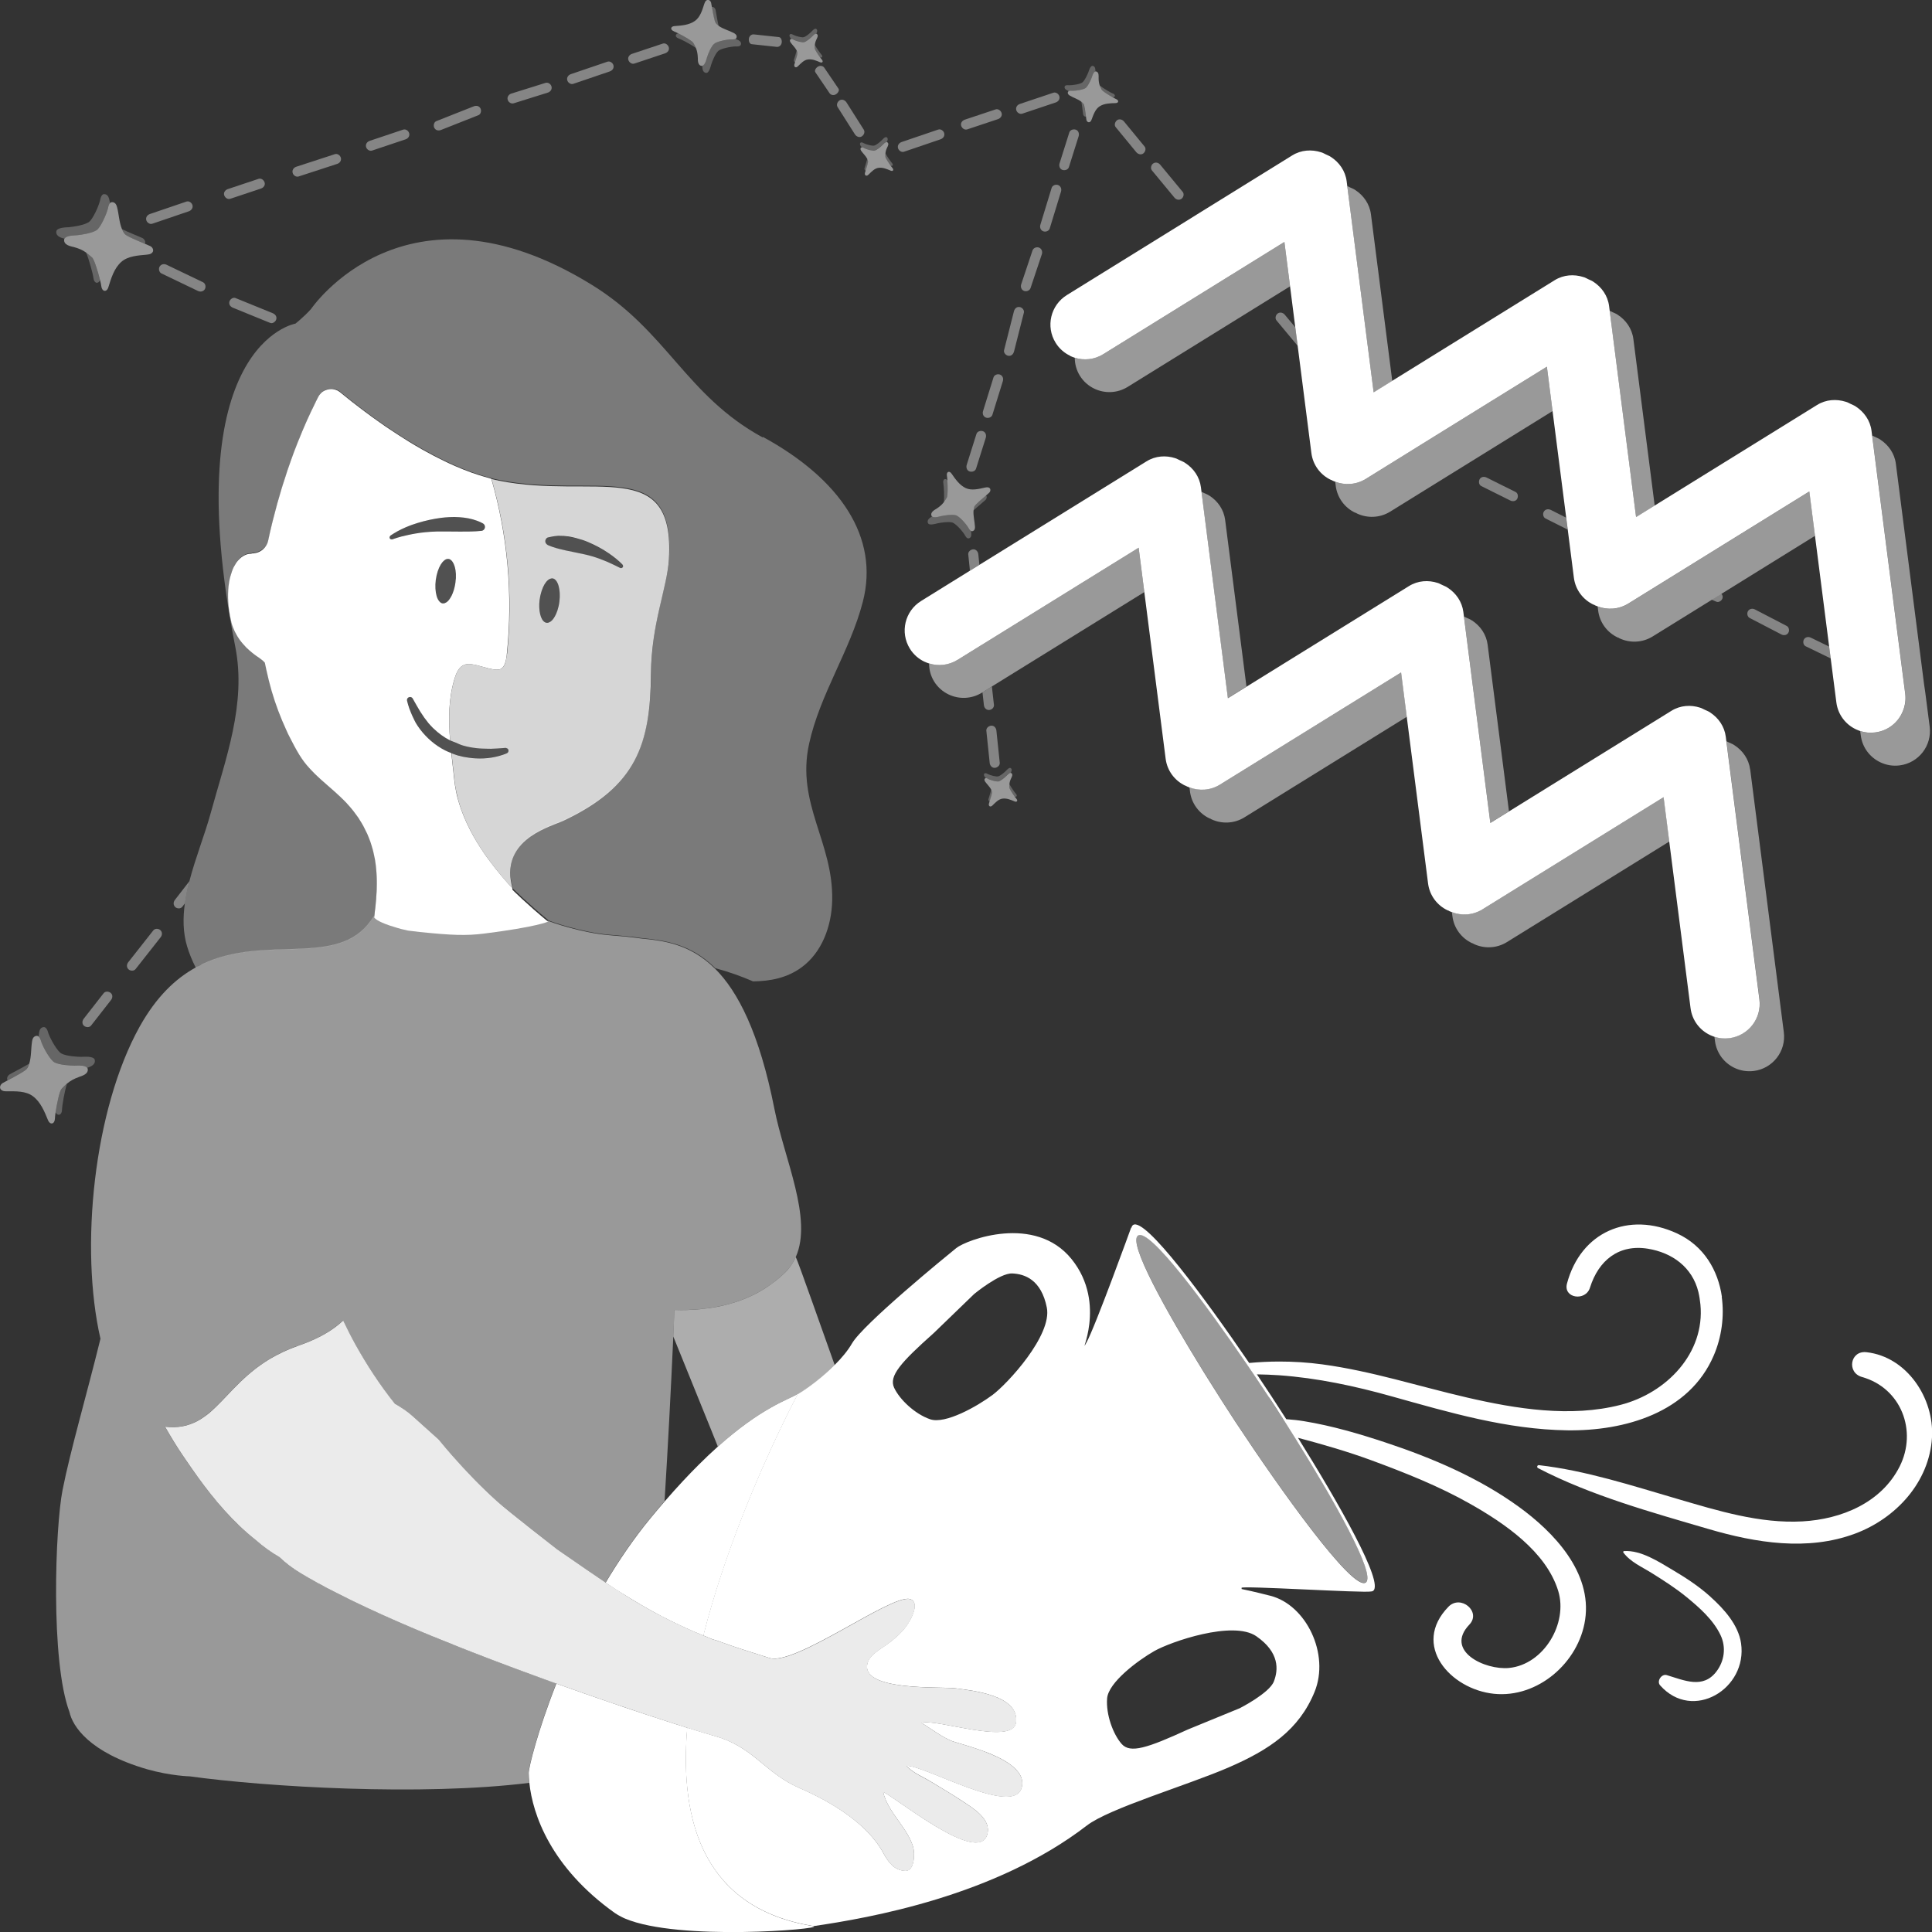
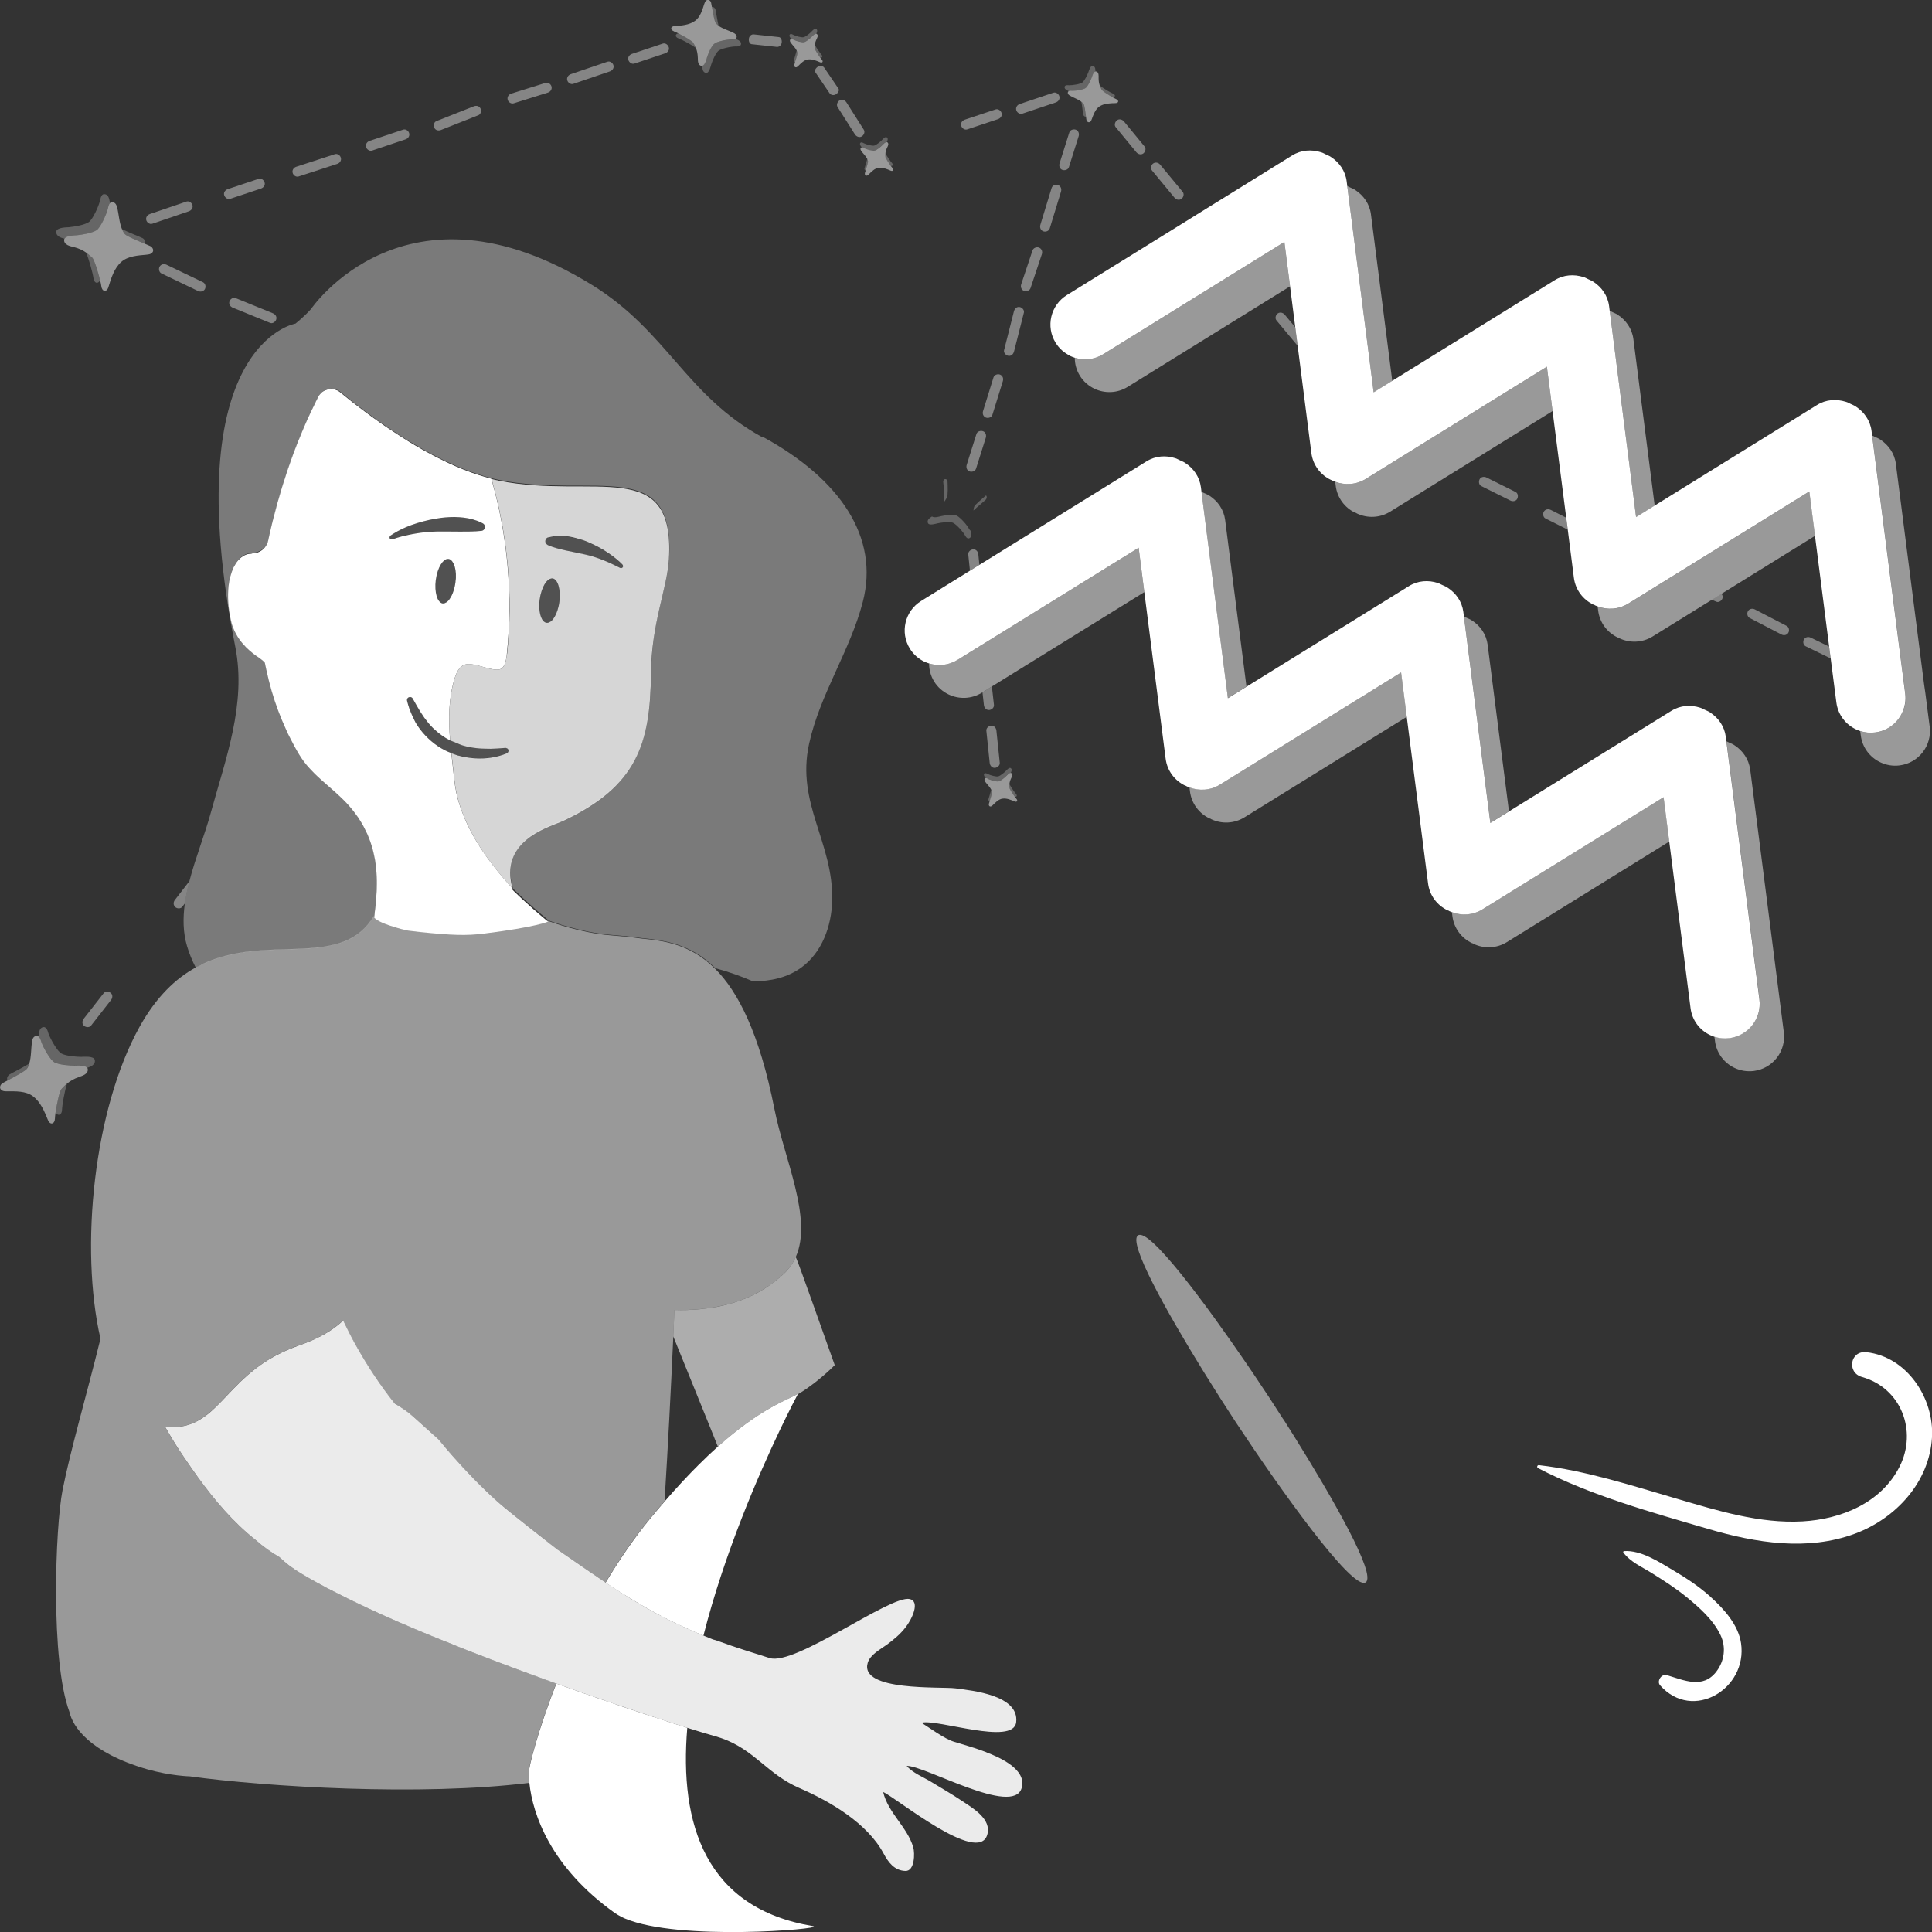
<svg xmlns="http://www.w3.org/2000/svg" viewBox="0 0 300 300">
  <rect x="0" y="0" width="300" height="300" fill="#333333" stroke="none" />
  <g fill="#fff">
    <path d="m 143.54 102.74 c .23 .11 .48 .2 .72 .28 1.44 .45 3.05 .3 4.44 -.56 l 3.71 -2.3 .7 -.43 23.7 -14.68 .88 6.89 3.31 25.87 c .24 1.89 1.43 3.42 3.03 4.18 .04 .02 .09 .02 .14 .04 .04 .02 .08 .06 .12 .08 .13 .06 .27 .11 .4 .16 1.52 .58 3.27 .48 4.76 -.44 l 28.11 -17.41 .88 6.89 3.31 25.87 c .24 1.89 1.43 3.42 3.04 4.18 .04 .02 .09 .02 .14 .04 .04 .02 .08 .06 .12 .08 .13 .06 .26 .11 .4 .16 1.52 .58 3.27 .48 4.76 -.44 l 28.11 -17.41 .88 6.89 3.31 25.87 c .24 1.89 1.43 3.42 3.04 4.18 .21 .1 .43 .18 .65 .26 .73 .24 1.53 .32 2.34 .22 2.95 -.38 5.04 -3.07 4.66 -6.02 l -5.13 -40.07 -.09 -.72 c -.21 -1.62 -1.15 -2.93 -2.42 -3.76 -.27 -.2 -.57 -.29 -.87 -.44 -.24 -.1 -.44 -.24 -.69 -.31 -1.45 -.47 -3.07 -.38 -4.47 .49 l -25.22 15.62 -2.89 1.79 -4.1 -32.04 -.09 -.72 c -.21 -1.62 -1.15 -2.93 -2.42 -3.76 -.27 -.2 -.57 -.29 -.87 -.44 -.24 -.1 -.44 -.24 -.69 -.31 -1.45 -.47 -3.07 -.38 -4.47 .49 l -25.22 15.62 -2.89 1.79 -4.1 -32.04 -.09 -.72 c -.21 -1.62 -1.15 -2.93 -2.42 -3.76 -.27 -.2 -.57 -.29 -.87 -.44 -.24 -.1 -.44 -.24 -.69 -.31 -1.45 -.47 -3.07 -.38 -4.47 .49 l -25.95 16.07 -1.47 .91 -7.58 4.7 c -2.53 1.57 -3.31 4.88 -1.74 7.41 .56 .91 1.36 1.59 2.26 2.02 z" />
    <path d="m 166.17 55.27 c .23 .11 .48 .2 .72 .28 1.44 .45 3.06 .3 4.44 -.56 l 20.74 -12.85 1.32 -.82 6.05 -3.75 .88 6.89 .81 6.36 .37 2.87 2.13 16.65 c .24 1.89 1.43 3.42 3.04 4.18 .04 .02 .09 .02 .14 .04 .04 .02 .08 .06 .12 .08 .13 .06 .27 .11 .4 .16 1.52 .58 3.27 .48 4.76 -.44 l 7.11 -4.41 1.56 -.97 19.44 -12.04 .88 6.89 2.12 16.55 .24 1.86 .95 7.46 c .24 1.89 1.43 3.42 3.03 4.18 .04 .02 .09 .02 .14 .04 .04 .02 .08 .06 .12 .08 .13 .06 .27 .11 .4 .16 1.52 .58 3.27 .48 4.76 -.44 l 28.11 -17.41 .88 6.89 2.2 17.2 .24 1.84 .88 6.83 c .24 1.89 1.43 3.42 3.04 4.18 .21 .1 .43 .18 .65 .26 .73 .24 1.53 .33 2.34 .22 2.01 -.25 3.61 -1.58 4.31 -3.34 .33 -.82 .47 -1.74 .35 -2.68 l -.42 -3.25 -.19 -1.48 -4.53 -35.36 -.09 -.72 c -.21 -1.63 -1.16 -2.93 -2.43 -3.77 -.24 -.17 -.51 -.26 -.77 -.39 -.27 -.12 -.5 -.28 -.79 -.35 -1.45 -.46 -3.07 -.37 -4.46 .49 l -25.22 15.62 -2.89 1.79 -4.1 -32.05 -.09 -.71 c -.21 -1.63 -1.16 -2.94 -2.43 -3.77 -.24 -.18 -.51 -.26 -.77 -.39 -.27 -.12 -.5 -.28 -.79 -.35 -1.45 -.46 -3.07 -.37 -4.46 .49 l -25.22 15.62 -2.89 1.79 -4.1 -32.05 -.09 -.72 c -.21 -1.63 -1.16 -2.94 -2.43 -3.77 -.24 -.17 -.51 -.26 -.77 -.39 -.27 -.12 -.5 -.28 -.79 -.35 -1.45 -.46 -3.07 -.37 -4.46 .49 l -14.77 9.15 -.86 .54 -19.37 12 c -2.53 1.57 -3.31 4.89 -1.74 7.41 .56 .91 1.36 1.59 2.26 2.02 z" />
    <path d="m 298.78 106.33 l -.08 -.62 -4.31 -33.69 c -.21 -1.63 -1.16 -2.93 -2.43 -3.77 -.24 -.17 -.51 -.26 -.77 -.39 -.16 -.07 -.32 -.16 -.48 -.23 l 4.53 35.36 .19 1.48 .42 3.25 c .12 .94 -.01 1.86 -.35 2.68 -.71 1.75 -2.31 3.08 -4.31 3.34 -.82 .11 -1.61 .02 -2.34 -.22 l .09 .67 c .24 1.89 1.43 3.42 3.04 4.18 .9 .43 1.93 .62 3 .48 2.95 -.37 5.04 -3.07 4.66 -6.02 l -.69 -5.35" opacity=".5" />
    <path d="m 153.11 76.93 c -.68 .57 -1.73 1.45 -1.84 1.76 -.07 .19 -.1 .38 -.11 .58 .59 -.57 1.57 -1.35 1.87 -1.64 .19 -.18 .27 -.51 .08 -.7 z" opacity=".25" />
    <path d="m 146.56 77.99 c .16 -.21 .31 -.44 .48 -.74 .16 -.27 .14 -1.73 .08 -2.67 -.35 -.39 -.75 -.14 -.64 .44 .09 .47 .17 2.18 .08 2.97 z" opacity=".25" />
    <path d="m 150.78 82.45 c -.23 -.12 -.39 -.47 -.44 -.55 -.39 -.63 -1.43 -1.76 -1.92 -1.89 -.61 -.15 -1.69 .01 -2.27 .13 -.2 .04 -1.12 .35 -1.42 .05 -.3 .19 -.85 .52 -.64 1.03 .19 .45 1.27 .08 1.5 .04 .58 -.12 1.66 -.28 2.27 -.13 .49 .12 1.53 1.26 1.92 1.89 .07 .11 .32 .69 .69 .57 .38 -.13 .36 -.55 .35 -.71 -.01 -.14 -.02 -.29 -.04 -.43 z" opacity=".25" />
    <path d="m 156.95 119.27 c -.25 -.17 -.69 .37 -.79 .47 -.26 .25 -.77 .69 -1.14 .81 -.3 .1 -1.21 -.15 -1.62 -.35 -.07 -.03 -.4 -.25 -.55 -.07 -.15 .19 0 .4 .05 .48 .05 .07 .11 .14 .16 .21 .16 -.01 .35 .12 .41 .14 .41 .2 1.32 .45 1.62 .35 .37 -.12 .87 -.56 1.14 -.81 .09 -.09 .47 -.55 .72 -.49 .1 -.2 .27 -.55 -.01 -.74 z" opacity=".25" />
    <path d="m 156.73 121.75 c -.01 .16 -.01 .33 -.01 .54 .01 .19 .5 .95 .84 1.41 .31 .09 .44 -.17 .19 -.44 -.2 -.22 -.8 -1.08 -1.02 -1.52 z" opacity=".25" />
    <path d="m 153.49 124.06 c -.04 .16 .03 .35 .19 .39 .16 -.52 .42 -1.32 .38 -1.52 -.03 -.12 -.08 -.23 -.13 -.34 -.12 .49 -.37 1.22 -.43 1.46 z" opacity=".25" />
    <path d="m 126.75 4.49 c -.25 -.17 -.69 .37 -.79 .47 -.26 .25 -.77 .69 -1.14 .81 -.3 .1 -1.21 -.15 -1.62 -.35 -.07 -.03 -.4 -.25 -.55 -.07 -.15 .19 0 .4 .05 .48 .05 .07 .11 .14 .16 .21 .16 -.01 .35 .12 .41 .14 .41 .2 1.32 .45 1.62 .35 .37 -.12 .87 -.56 1.14 -.81 .09 -.09 .47 -.55 .72 -.49 .1 -.2 .27 -.55 -.01 -.74 z" opacity=".25" />
    <path d="m 126.53 6.97 c -.01 .16 -.01 .33 -.01 .54 .01 .19 .5 .95 .84 1.41 .31 .09 .44 -.17 .19 -.44 -.2 -.22 -.8 -1.08 -1.02 -1.52 z" opacity=".25" />
    <path d="m 123.28 9.28 c -.04 .16 .03 .35 .19 .39 .16 -.52 .42 -1.32 .38 -1.52 -.03 -.12 -.08 -.23 -.13 -.34 -.12 .49 -.37 1.22 -.43 1.46 z" opacity=".25" />
    <path d="m 137.7 21.32 c -.25 -.17 -.69 .37 -.79 .47 -.26 .25 -.77 .69 -1.14 .81 -.3 .1 -1.21 -.15 -1.62 -.35 -.07 -.03 -.4 -.25 -.55 -.07 -.15 .19 0 .4 .05 .48 .05 .07 .11 .14 .16 .21 .16 -.01 .35 .12 .41 .14 .41 .2 1.32 .45 1.62 .35 .37 -.12 .87 -.56 1.14 -.81 .09 -.09 .47 -.55 .72 -.49 .1 -.2 .27 -.55 -.01 -.74 z" opacity=".25" />
    <path d="m 137.48 23.8 c -.01 .16 -.01 .33 -.01 .54 .01 .19 .5 .95 .84 1.41 .31 .09 .44 -.17 .19 -.44 -.2 -.22 -.8 -1.08 -1.02 -1.52 z" opacity=".25" />
    <path d="m 134.24 26.11 c -.04 .16 .03 .35 .19 .39 .16 -.52 .42 -1.32 .38 -1.52 -.03 -.12 -.08 -.23 -.13 -.34 -.12 .49 -.37 1.22 -.43 1.46 z" opacity=".25" />
    <path d="m 12.69 164.11 c -.83 -.01 -2.34 -.11 -3.12 -.5 -.63 -.31 -1.7 -2.17 -2.05 -3.14 -.06 -.17 -.23 -1.04 -.77 -.98 -.55 .06 -.65 .65 -.68 .86 -.03 .19 -.06 .4 -.07 .6 .28 .23 .39 .75 .43 .87 .35 .97 1.42 2.82 2.05 3.14 .78 .39 2.3 .49 3.12 .5 .29 0 1.63 -.14 1.95 .35 .47 -.16 1.31 -.46 1.17 -1.21 -.13 -.67 -1.71 -.49 -2.02 -.5 z" opacity=".25" />
    <path d="m 9.53 169.13 c -.29 .32 -.71 2.31 -.9 3.61 .36 .63 .98 .41 1 -.41 .01 -.67 .42 -3.01 .78 -4.07 -.27 .23 -.55 .51 -.87 .87 z" opacity=".25" />
    <path d="m 1.18 167.76 c 1.09 -.58 2.78 -1.46 3.02 -1.85 .14 -.23 .24 -.49 .33 -.75 -.97 .6 -2.53 1.37 -3.03 1.67 -.31 .19 -.52 .61 -.32 .93 z" opacity=".25" />
    <path d="m 169.68 10.23 c -.39 -.07 -.61 .81 -.68 .98 -.17 .44 -.53 1.23 -.9 1.57 -.3 .27 -1.51 .47 -2.1 .46 -.1 0 -.6 -.09 -.68 .21 -.08 .31 .22 .48 .32 .54 s .2 .11 .31 .16 c .18 -.1 .48 -.05 .56 -.05 .59 .01 1.8 -.19 2.1 -.46 .37 -.34 .73 -1.13 .9 -1.57 .06 -.15 .26 -.9 .58 -.97 .01 -.28 .02 -.79 -.41 -.87 z" opacity=".25" />
    <path d="m 172.79 14.52 c -.36 -.14 -1.53 -.84 -2.02 -1.24 .07 .19 .16 .4 .29 .64 .11 .22 1.1 .85 1.75 1.21 .41 -.07 .42 -.44 -.02 -.62 z" opacity=".25" />
    <path d="m 167.91 15.79 c .13 .64 .22 1.63 .28 1.96 .04 .21 .22 .4 .43 .36 -.09 -.7 -.22 -1.78 -.38 -1.99 -.1 -.12 -.21 -.23 -.34 -.33 z" opacity=".25" />
    <path d="m 111.59 4.04 c -.2 -.82 -.39 -2.09 -.48 -2.51 -.06 -.26 -.31 -.51 -.58 -.44 .16 .9 .39 2.29 .61 2.55 .13 .15 .29 .28 .45 .4 z" opacity=".25" />
    <path d="m 105.32 5.18 c -.52 .11 -.52 .59 .06 .79 .47 .16 2.02 .99 2.68 1.48 -.1 -.25 -.23 -.5 -.41 -.81 -.16 -.28 -1.46 -1.03 -2.33 -1.46 z" opacity=".25" />
    <path d="m 114.62 6.22 c -.13 -.07 -.27 -.13 -.41 -.19 -.23 .14 -.61 .1 -.71 .1 -.76 .02 -2.31 .35 -2.68 .72 -.45 .46 -.87 1.5 -1.07 2.08 -.07 .2 -.28 1.18 -.7 1.29 .01 .37 .02 1.02 .58 1.1 .5 .07 .74 -1.09 .81 -1.31 .19 -.58 .61 -1.62 1.07 -2.08 .36 -.37 1.92 -.7 2.68 -.72 .13 0 .78 .08 .87 -.32 s -.31 -.6 -.45 -.68 z" opacity=".25" />
    <path d="m 16.2 30.14 c -.54 -.01 -.63 .88 -.68 1.05 -.26 1 -1.16 2.94 -1.75 3.31 -.74 .46 -2.24 .7 -3.06 .78 -.31 .03 -1.91 0 -1.97 .68 -.07 .76 .8 .98 1.28 1.1 .27 -.52 1.62 -.5 1.91 -.53 .82 -.08 2.32 -.32 3.06 -.78 .6 -.37 1.5 -2.32 1.75 -3.31 .03 -.13 .09 -.65 .35 -.91 -.04 -.2 -.08 -.4 -.13 -.59 -.06 -.21 -.21 -.79 -.76 -.79 z" opacity=".25" />
    <path d="m 13.36 39.2 c .45 1.02 1.07 3.31 1.15 3.98 .09 .82 .73 .98 1.03 .32 -.31 -1.27 -.91 -3.22 -1.23 -3.51 -.36 -.33 -.65 -.58 -.95 -.78 z" opacity=".25" />
    <path d="m 22.1 36.96 c -.52 -.25 -2.15 -.87 -3.17 -1.39 .11 .25 .23 .5 .39 .72 .28 .37 2.04 1.09 3.18 1.56 .17 -.33 -.08 -.74 -.41 -.9 z" opacity=".25" />
    <path d="m 23.65 34.74 l 5.67 -1.93 c .4 -.14 .68 -.51 .57 -.94 -.09 -.38 -.54 -.71 -.94 -.57 l -5.67 1.93 c -.4 .14 -.68 .51 -.57 .94 .09 .38 .54 .71 .94 .57 z" opacity=".4" />
    <path d="m 40.52 29.28 c .39 -.13 .7 -.51 .57 -.94 -.11 -.38 -.53 -.71 -.94 -.57 -1.59 .53 -3.18 1.06 -4.77 1.59 -.39 .13 -.7 .51 -.57 .94 .11 .38 .53 .71 .94 .57 z" opacity=".4" />
    <path d="m 94.32 9.58 c -1.89 .64 -3.78 1.29 -5.67 1.93 -.4 .14 -.68 .51 -.57 .94 .09 .38 .54 .71 .94 .57 1.89 -.64 3.78 -1.29 5.67 -1.93 .4 -.14 .68 -.51 .57 -.94 -.09 -.38 -.54 -.71 -.94 -.57 z" opacity=".4" />
    <path d="m 102.91 6.77 c -1.59 .53 -3.18 1.06 -4.77 1.59 -.39 .13 -.7 .51 -.57 .94 .11 .38 .53 .71 .94 .57 1.59 -.53 3.18 -1.06 4.77 -1.59 .39 -.13 .7 -.51 .57 -.94 -.11 -.38 -.53 -.71 -.94 -.57 z" opacity=".4" />
    <path d="m 120.95 5.76 c -1.3 -.14 -2.6 -.28 -3.9 -.42 -.32 -.03 -.68 .19 -.76 .63 -.07 .39 .09 .85 .43 .89 1.3 .14 2.6 .28 3.9 .42 .32 .03 .68 -.19 .76 -.63 .07 -.39 -.09 -.85 -.43 -.89 z" opacity=".4" />
    <path d="m 130.19 13.75 c -.73 -1.08 -1.47 -2.16 -2.2 -3.24 -.18 -.26 -.59 -.39 -.97 -.17 -.34 .2 -.6 .62 -.4 .9 .73 1.08 1.47 2.16 2.2 3.24 .18 .26 .59 .39 .97 .17 .34 -.2 .6 -.62 .4 -.9 z" opacity=".4" />
    <path d="m 51.99 23.94 c -1.99 .65 -3.99 1.3 -5.98 1.95 -.4 .13 -.68 .51 -.57 .94 .09 .39 .54 .71 .94 .57 1.99 -.65 3.99 -1.3 5.98 -1.95 .4 -.13 .68 -.51 .57 -.94 -.09 -.39 -.54 -.71 -.94 -.57 z" opacity=".4" />
    <path d="m 62.6 20.13 c -1.73 .58 -3.46 1.16 -5.19 1.74 -.4 .13 -.68 .51 -.57 .94 .09 .38 .54 .71 .94 .57 1.73 -.58 3.46 -1.16 5.19 -1.74 .4 -.13 .68 -.51 .57 -.94 -.09 -.38 -.54 -.71 -.94 -.57 z" opacity=".4" />
-     <path d="m 145.68 20.12 l -5.67 1.93 c -.4 .14 -.68 .51 -.57 .94 .09 .38 .54 .71 .94 .57 1.89 -.64 3.78 -1.29 5.67 -1.93 .4 -.14 .68 -.51 .57 -.94 -.09 -.38 -.54 -.71 -.94 -.57 z" opacity=".4" />
    <path d="m 154.96 18.5 c .39 -.13 .7 -.51 .57 -.94 -.11 -.38 -.53 -.71 -.94 -.57 -1.59 .53 -3.18 1.06 -4.77 1.59 -.39 .13 -.7 .51 -.57 .94 .11 .38 .53 .71 .94 .57 1.59 -.53 3.18 -1.06 4.77 -1.59 z" opacity=".4" />
    <path d="m 158.74 17.65 c 1.73 -.58 3.46 -1.16 5.19 -1.74 .4 -.13 .68 -.51 .57 -.94 -.09 -.38 -.54 -.71 -.94 -.57 -1.73 .58 -3.46 1.16 -5.19 1.74 -.4 .13 -.68 .51 -.57 .94 .09 .38 .54 .71 .94 .57 z" opacity=".4" />
    <path d="m 73.54 16.52 l -5.79 2.29 c -.39 .16 -.49 .73 -.3 1.06 .23 .41 .67 .46 1.06 .3 1.93 -.76 3.86 -1.53 5.79 -2.29 .39 -.16 .49 -.73 .3 -1.06 -.23 -.41 -.67 -.46 -1.06 -.3 z" opacity=".4" />
    <path d="m 31.53 43.83 c -1.89 -.91 -3.78 -1.81 -5.67 -2.72 -.38 -.18 -.84 -.1 -1.07 .28 -.2 .34 -.1 .88 .28 1.07 1.89 .91 3.78 1.81 5.67 2.72 .38 .18 .84 .1 1.07 -.28 .2 -.34 .1 -.88 -.28 -1.07 z" opacity=".4" />
    <path d="m 42.34 48.63 c -1.92 -.78 -3.85 -1.56 -5.77 -2.35 -.39 -.16 -.86 .19 -.95 .56 -.12 .45 .17 .79 .56 .95 1.92 .78 3.85 1.56 5.77 2.35 .39 .16 .86 -.19 .95 -.56 .12 -.45 -.17 -.79 -.56 -.95 z" opacity=".4" />
    <path d="m 84.7 12.87 c -1.77 .55 -3.54 1.11 -5.3 1.66 -.4 .13 -.68 .51 -.57 .94 .09 .39 .54 .7 .94 .57 1.77 -.55 3.54 -1.11 5.3 -1.66 .4 -.13 .68 -.51 .57 -.94 -.09 -.39 -.54 -.7 -.94 -.57 z" opacity=".4" />
    <path d="m 235.33 76.39 c -1.5 -.75 -3 -1.49 -4.5 -2.24 -.36 -.18 -.86 -.13 -1.07 .26 -.19 .35 -.13 .88 .26 1.07 1.5 .75 3 1.49 4.5 2.24 .36 .18 .86 .13 1.07 -.26 .19 -.35 .13 -.88 -.26 -1.07 z" opacity=".4" />
    <path d="m 284.03 100.4 c -.95 -.46 -1.89 -.92 -2.84 -1.38 -.38 -.19 -.84 -.12 -1.07 .26 -.2 .34 -.12 .88 .26 1.07 1.3 .63 2.59 1.26 3.89 1.89 z" opacity=".4" />
    <path d="m 240.8 79.18 c -.38 -.19 -.84 -.12 -1.07 .26 -.21 .34 -.12 .88 .26 1.07 1.15 .58 2.3 1.16 3.44 1.73 l -.24 -1.86 c -.8 -.4 -1.6 -.81 -2.4 -1.21 z" opacity=".4" />
    <path d="m 265.81 93.13 c .23 .1 .47 .2 .7 .3 .39 .17 .86 -.17 .96 -.54 .08 -.28 -.01 -.51 -.17 -.69 l -1.5 .93 z" opacity=".4" />
    <path d="m 277.43 97.19 c -1.65 -.85 -3.29 -1.7 -4.93 -2.56 -.37 -.19 -.84 -.12 -1.07 .26 -.21 .34 -.11 .88 .26 1.07 1.65 .85 3.29 1.71 4.93 2.56 .37 .19 .84 .12 1.07 -.26 .21 -.34 .11 -.88 -.26 -1.07 z" opacity=".4" />
    <path d="m 151.56 72.77 c .5 -1.6 1 -3.19 1.51 -4.79 .12 -.39 -.01 -.87 -.43 -1.02 -.37 -.13 -.89 .01 -1.02 .43 -.5 1.6 -1 3.19 -1.51 4.79 -.12 .39 .01 .87 .43 1.02 .37 .13 .89 -.01 1.02 -.43 z" opacity=".4" />
    <path d="m 164.32 28.74 c -.36 -.15 -.89 .02 -1.02 .43 -.58 1.91 -1.17 3.81 -1.75 5.72 -.12 .4 .01 .85 .43 1.02 .36 .15 .89 -.02 1.02 -.43 l 1.75 -5.72 c .12 -.4 -.01 -.85 -.43 -1.02 z" opacity=".4" />
    <path d="m 167.06 20.14 c -.37 -.13 -.89 .01 -1.02 .43 -.5 1.6 -1 3.19 -1.51 4.79 -.12 .39 .01 .87 .43 1.02 .37 .13 .89 -.01 1.02 -.43 .5 -1.6 1 -3.19 1.51 -4.79 .12 -.39 -.01 -.87 -.43 -1.02 z" opacity=".4" />
    <path d="m 155.29 58.17 c -.36 -.15 -.89 .02 -1.02 .43 -.54 1.74 -1.08 3.48 -1.62 5.22 -.13 .4 .01 .85 .43 1.02 .36 .15 .89 -.02 1.02 -.43 .54 -1.74 1.08 -3.48 1.62 -5.22 .13 -.4 -.01 -.85 -.43 -1.02 z" opacity=".4" />
    <path d="m 158.31 47.67 c -.46 -.06 -.76 .27 -.87 .68 l -1.53 6.03 c -.1 .41 .3 .82 .68 .87 .46 .06 .76 -.27 .87 -.68 .51 -2.01 1.02 -4.02 1.53 -6.03 .1 -.41 -.3 -.82 -.68 -.87 z" opacity=".4" />
    <path d="m 161.35 38.45 c -.37 -.15 -.88 .03 -1.02 .43 -.59 1.76 -1.17 3.51 -1.76 5.27 -.13 .4 .02 .85 .43 1.02 .37 .15 .88 -.03 1.02 -.43 .59 -1.76 1.17 -3.51 1.76 -5.27 .13 -.4 -.02 -.85 -.43 -1.02 z" opacity=".4" />
    <path d="m 174.54 18.87 c -.26 -.31 -.73 -.47 -1.09 -.2 -.31 .24 -.48 .75 -.2 1.08 1.06 1.3 2.12 2.59 3.19 3.88 .26 .31 .73 .47 1.09 .2 .31 -.24 .48 -.75 .2 -1.08 -1.06 -1.3 -2.12 -2.59 -3.19 -3.88 z" opacity=".4" />
    <path d="m 201.5 53.69 l -.37 -2.87 c -.54 -.65 -1.09 -1.3 -1.63 -1.95 -.27 -.32 -.72 -.45 -1.09 -.2 -.32 .22 -.47 .76 -.2 1.08 1.09 1.31 2.19 2.62 3.28 3.94 z" opacity=".4" />
    <path d="m 180.16 25.58 c -.27 -.33 -.72 -.45 -1.09 -.2 -.32 .22 -.47 .76 -.2 1.08 1.16 1.41 2.32 2.81 3.49 4.22 .27 .33 .72 .45 1.09 .2 .32 -.22 .47 -.76 .2 -1.08 z" opacity=".4" />
    <path d="m 154.34 109.46 c -.11 -.95 -.21 -1.91 -.32 -2.86 l -1.46 .91 c .07 .66 .15 1.32 .22 1.98 .05 .42 .35 .77 .8 .76 .39 -.01 .81 -.37 .76 -.8 z" opacity=".4" />
    <path d="m 153.92 112.68 c -.39 .03 -.81 .36 -.76 .8 .17 1.67 .35 3.33 .52 4.99 .04 .4 .35 .79 .8 .76 .39 -.03 .81 -.36 .76 -.8 -.17 -1.67 -.35 -3.33 -.52 -4.99 -.04 -.4 -.35 -.79 -.8 -.76 z" opacity=".4" />
    <path d="m 151.11 85.3 c -.39 .03 -.81 .36 -.76 .8 .09 .84 .18 1.68 .26 2.51 l 1.47 -.91 -.17 -1.64 c -.04 -.4 -.35 -.79 -.8 -.76 z" opacity=".4" />
    <path d="m 131.44 15.9 c -.22 -.34 -.67 -.55 -1.05 -.33 -.34 .2 -.56 .68 -.33 1.05 .9 1.42 1.79 2.83 2.69 4.24 .22 .34 .67 .55 1.05 .33 .34 -.2 .56 -.68 .33 -1.05 -.9 -1.42 -1.79 -2.83 -2.69 -4.24 z" opacity=".4" />
    <path d="m 16.09 154.23 c -1.03 1.32 -2.06 2.64 -3.09 3.96 -.25 .32 -.3 .81 .05 1.1 .3 .25 .83 .3 1.1 -.05 1.03 -1.32 2.06 -2.64 3.09 -3.96 .25 -.32 .3 -.81 -.05 -1.1 -.3 -.25 -.83 -.3 -1.1 .05 z" opacity=".4" />
-     <path d="m 23.8 144.48 c -1.3 1.65 -2.59 3.29 -3.89 4.94 -.26 .33 -.28 .8 .05 1.1 .29 .27 .84 .29 1.1 -.05 l 3.89 -4.94 c .26 -.33 .28 -.8 -.05 -1.1 -.29 -.27 -.84 -.29 -1.1 .05 z" opacity=".4" />
    <path d="m 27.21 140.85 c .29 .27 .84 .29 1.1 -.05 l .4 -.52 c .16 -1.15 .4 -2.3 .7 -3.45 -.75 .97 -1.5 1.94 -2.25 2.91 -.26 .33 -.28 .8 .05 1.1 z" opacity=".4" />
-     <path d="m 144.73 80.19 c .3 .3 1.22 -.01 1.42 -.05 .58 -.12 1.66 -.28 2.27 -.13 .49 .12 1.53 1.26 1.92 1.89 .05 .08 .21 .43 .44 .55 .08 .04 .16 .05 .26 .02 .38 -.13 .36 -.55 .35 -.71 -.04 -.79 -.29 -1.68 -.22 -2.49 .02 -.2 .05 -.39 .11 -.58 .11 -.31 1.16 -1.19 1.84 -1.76 .21 -.18 .38 -.32 .48 -.42 .25 -.24 .31 -.75 -.2 -.84 -.13 -.02 -.36 .02 -.49 .05 -.91 .2 -2.02 .49 -2.93 .08 -.98 -.45 -1.62 -1.39 -2.22 -2.25 -.36 -.53 -.84 -.28 -.72 .35 .03 .14 .05 .38 .07 .68 .06 .94 .08 2.4 -.08 2.67 -.17 .3 -.32 .54 -.48 .74 -.3 .39 -.62 .67 -1.16 1.02 -.26 .17 -.98 .52 -.74 1.09 .02 .04 .05 .06 .07 .09 z" opacity=".5" />
    <path d="m 157.57 123.71 c -.34 -.47 -.83 -1.22 -.84 -1.41 -.01 -.21 -.01 -.38 .01 -.54 .03 -.3 .1 -.55 .27 -.91 .08 -.17 .34 -.59 .02 -.81 -.02 -.01 -.04 -.02 -.07 -.02 -.25 -.06 -.63 .41 -.72 .49 -.26 .25 -.77 .69 -1.14 .81 -.3 .1 -1.21 -.15 -1.62 -.35 -.05 -.03 -.25 -.16 -.41 -.14 -.05 .01 -.1 .03 -.14 .07 -.15 .19 0 .4 .05 .48 .28 .4 .7 .78 .93 1.22 .06 .11 .1 .22 .13 .34 .05 .2 -.21 1 -.38 1.52 -.05 .16 -.09 .29 -.11 .37 -.05 .21 .08 .49 .38 .37 .08 -.03 .18 -.13 .24 -.19 .41 -.4 .89 -.92 1.5 -1 .66 -.09 1.3 .19 1.89 .44 .36 .15 .53 -.13 .26 -.42 -.06 -.06 -.15 -.18 -.26 -.33 z" opacity=".5" />
    <path d="m 127.36 8.93 c -.34 -.47 -.83 -1.22 -.84 -1.41 -.01 -.21 -.01 -.38 .01 -.54 .03 -.3 .1 -.55 .27 -.91 .08 -.17 .34 -.59 .02 -.81 -.02 -.01 -.04 -.02 -.07 -.02 -.25 -.06 -.63 .41 -.72 .49 -.26 .25 -.77 .69 -1.14 .81 -.3 .1 -1.21 -.15 -1.62 -.35 -.05 -.03 -.25 -.16 -.41 -.14 -.05 .01 -.1 .03 -.14 .07 -.15 .19 0 .4 .05 .48 .28 .4 .7 .78 .93 1.22 .06 .11 .1 .22 .13 .34 .05 .2 -.21 1 -.38 1.52 -.05 .16 -.09 .29 -.11 .37 -.05 .21 .08 .49 .38 .37 .08 -.03 .18 -.13 .24 -.19 .41 -.4 .89 -.92 1.5 -1 .66 -.09 1.3 .19 1.89 .44 .36 .15 .53 -.13 .26 -.42 -.06 -.06 -.15 -.18 -.26 -.33 z" opacity=".5" />
    <path d="m 138.32 25.76 c -.34 -.47 -.83 -1.22 -.84 -1.41 -.01 -.21 -.01 -.38 .01 -.54 .03 -.3 .1 -.55 .27 -.91 .08 -.17 .34 -.59 .02 -.81 -.02 -.01 -.04 -.02 -.07 -.02 -.25 -.06 -.63 .41 -.72 .49 -.26 .25 -.77 .69 -1.14 .81 -.3 .1 -1.21 -.15 -1.62 -.35 -.05 -.03 -.25 -.16 -.41 -.14 -.05 .01 -.1 .03 -.14 .07 -.15 .19 0 .4 .05 .48 .28 .4 .7 .78 .93 1.22 .06 .11 .1 .22 .13 .34 .05 .2 -.21 1 -.38 1.52 -.05 .16 -.09 .29 -.11 .37 -.05 .21 .08 .49 .38 .37 .08 -.03 .18 -.13 .24 -.19 .41 -.4 .89 -.92 1.5 -1 .66 -.09 1.3 .19 1.89 .44 .36 .15 .53 -.13 .26 -.42 -.06 -.06 -.15 -.18 -.26 -.33 z" opacity=".5" />
    <path d="m 10.41 168.26 c .52 -.44 1.04 -.73 1.88 -1.04 .4 -.15 1.48 -.42 1.33 -1.26 -.01 -.06 -.04 -.1 -.07 -.14 -.32 -.49 -1.66 -.35 -1.95 -.35 -.83 -.01 -2.34 -.11 -3.12 -.5 -.63 -.31 -1.7 -2.17 -2.05 -3.14 -.05 -.13 -.15 -.64 -.43 -.87 -.09 -.08 -.21 -.12 -.34 -.11 -.55 .06 -.65 .64 -.68 .86 -.18 1.08 -.1 2.37 -.44 3.45 -.08 .26 -.18 .52 -.33 .75 -.24 .39 -1.93 1.27 -3.02 1.85 -.33 .18 -.61 .33 -.78 .42 -.42 .25 -.65 .93 .02 1.2 .17 .07 .5 .09 .68 .08 1.3 -.01 2.9 -.07 4 .76 1.2 .9 1.79 2.37 2.34 3.71 .34 .82 1.06 .63 1.08 -.26 0 -.2 .04 -.54 .1 -.94 .19 -1.3 .61 -3.29 .9 -3.61 .32 -.36 .6 -.63 .87 -.87 z" opacity=".5" />
    <path d="m 166.15 14.86 c .54 .32 1.25 .53 1.76 .94 .12 .1 .24 .2 .34 .33 .16 .21 .29 1.29 .38 1.99 .03 .21 .05 .39 .07 .5 .05 .27 .37 .53 .65 .23 .07 -.08 .15 -.25 .18 -.35 .26 -.69 .55 -1.56 1.22 -1.99 .73 -.46 1.63 -.48 2.47 -.5 .51 -.01 .55 -.44 .08 -.63 -.1 -.04 -.28 -.13 -.49 -.25 -.66 -.37 -1.64 -.99 -1.75 -1.21 -.13 -.25 -.22 -.45 -.29 -.64 -.13 -.37 -.18 -.7 -.18 -1.22 0 -.24 .08 -.88 -.41 -.97 -.03 -.01 -.06 0 -.09 .01 -.33 .07 -.52 .82 -.58 .97 -.17 .44 -.53 1.23 -.9 1.57 -.3 .27 -1.51 .47 -2.1 .46 -.08 0 -.38 -.05 -.56 .05 -.06 .03 -.11 .09 -.13 .16 -.08 .31 .22 .48 .32 .54 z" opacity=".5" />
    <path d="m 104.68 4.89 c .14 .05 .37 .15 .64 .29 .87 .43 2.17 1.18 2.33 1.46 .18 .31 .31 .56 .41 .81 .19 .47 .27 .89 .3 1.56 .01 .31 -.05 1.14 .59 1.22 .04 .01 .08 -.01 .12 -.02 .42 -.11 .63 -1.09 .7 -1.29 .19 -.58 .61 -1.62 1.07 -2.08 .36 -.37 1.92 -.7 2.68 -.72 .1 0 .49 .04 .71 -.1 .08 -.05 .13 -.12 .15 -.22 .09 -.4 -.31 -.6 -.45 -.68 -.72 -.38 -1.64 -.61 -2.33 -1.1 -.17 -.12 -.32 -.25 -.45 -.4 -.22 -.26 -.45 -1.65 -.61 -2.55 -.05 -.28 -.09 -.51 -.12 -.64 -.08 -.35 -.5 -.67 -.85 -.26 -.09 .11 -.17 .33 -.22 .46 -.29 .91 -.62 2.05 -1.46 2.63 -.91 .64 -2.08 .71 -3.15 .79 -.66 .05 -.69 .6 -.07 .82 z" opacity=".5" />
    <path d="m 11.39 38.34 c .87 .24 1.41 .47 1.97 .87 .29 .21 .59 .46 .95 .78 .32 .29 .92 2.24 1.23 3.51 .1 .4 .17 .74 .19 .93 .1 .88 .84 1.01 1.1 .16 .43 -1.39 .88 -2.91 1.99 -3.91 1.03 -.93 2.63 -1.01 3.92 -1.13 .19 -.02 .51 -.06 .67 -.15 .64 -.33 .35 -.99 -.09 -1.19 -.17 -.08 -.46 -.21 -.81 -.35 -1.14 -.48 -2.91 -1.2 -3.18 -1.56 -.16 -.22 -.29 -.46 -.39 -.72 -.44 -1.05 -.48 -2.34 -.76 -3.4 -.06 -.21 -.21 -.79 -.76 -.79 -.14 0 -.24 .05 -.33 .14 -.26 .25 -.31 .78 -.35 .91 -.26 1 -1.16 2.94 -1.75 3.31 -.74 .46 -2.24 .7 -3.06 .78 -.29 .03 -1.64 .01 -1.91 .53 -.03 .05 -.06 .09 -.06 .15 -.08 .86 1.03 1.03 1.44 1.14 z" opacity=".5" />
    <path d="m 166.89 55.54 c 0 .96 .25 1.93 .79 2.8 .56 .91 1.36 1.59 2.26 2.02 1.6 .76 3.54 .72 5.16 -.28 l 25.22 -15.62 -.88 -6.89 -6.05 3.75 -1.32 .82 -20.74 12.85 c -1.38 .85 -3 1 -4.44 .56 z" opacity=".5" />
    <path d="m 216.19 59.15 l -3.31 -25.87 c -.21 -1.63 -1.16 -2.94 -2.43 -3.77 -.24 -.17 -.51 -.26 -.77 -.39 -.16 -.07 -.32 -.16 -.48 -.23 l 4.1 32.05 z" opacity=".5" />
    <path d="m 256.94 78.52 l -3.31 -25.87 c -.21 -1.63 -1.16 -2.94 -2.43 -3.77 -.24 -.18 -.51 -.26 -.77 -.39 -.16 -.07 -.32 -.16 -.48 -.23 l 4.1 32.05 z" opacity=".5" />
    <path d="m 252.84 93.73 c -1.49 .92 -3.24 1.02 -4.76 .44 l .08 .64 c .24 1.89 1.43 3.42 3.04 4.18 .04 .02 .09 .02 .14 .04 .04 .02 .08 .06 .12 .08 1.6 .76 3.54 .72 5.16 -.28 l 9.2 -5.7 1.5 -.93 14.52 -9 -.88 -6.89 -28.11 17.41 z" opacity=".5" />
    <path d="m 210.44 79.61 c .04 .02 .09 .02 .14 .04 .04 .02 .08 .06 .12 .08 1.6 .76 3.54 .72 5.16 -.28 l 25.22 -15.62 -.88 -6.89 -19.44 12.04 -1.56 .97 -7.11 4.41 c -1.49 .92 -3.24 1.02 -4.76 .44 l .08 .64 c .24 1.89 1.43 3.42 3.03 4.18 z" opacity=".5" />
    <path d="m 271.76 119.49 c -.21 -1.62 -1.15 -2.93 -2.42 -3.76 -.27 -.2 -.57 -.29 -.87 -.44 -.14 -.06 -.26 -.13 -.39 -.19 l 5.13 40.07 c .38 2.95 -1.71 5.64 -4.66 6.02 -.82 .1 -1.61 .02 -2.34 -.22 l .09 .67 c .24 1.89 1.43 3.42 3.03 4.18 .9 .43 1.93 .61 3 .48 2.95 -.38 5.04 -3.07 4.66 -6.02 l -5.22 -40.79 z" opacity=".5" />
    <path d="m 189.46 121.82 c -1.49 .92 -3.24 1.02 -4.76 .44 l .08 .64 c .24 1.89 1.43 3.42 3.03 4.18 .04 .02 .09 .02 .14 .04 .04 .02 .08 .06 .12 .08 1.6 .76 3.54 .72 5.16 -.28 l 25.22 -15.62 -.88 -6.89 z" opacity=".5" />
    <path d="m 187.82 76.99 c -.27 -.2 -.57 -.29 -.87 -.44 -.14 -.06 -.26 -.13 -.39 -.19 l 4.1 32.04 2.89 -1.79 -3.31 -25.87 c -.21 -1.62 -1.15 -2.93 -2.42 -3.76 z" opacity=".5" />
    <path d="m 177.69 91.94 l -.88 -6.89 -23.7 14.68 -.7 .43 -3.71 2.3 c -1.38 .85 -3 1 -4.44 .56 .01 .96 .25 1.93 .79 2.8 .56 .91 1.36 1.59 2.26 2.02 1.6 .76 3.54 .72 5.16 -.28 l .08 -.05 1.46 -.91 z" opacity=".5" />
    <path d="m 228.58 96.36 c -.27 -.2 -.57 -.29 -.87 -.44 -.14 -.06 -.26 -.13 -.39 -.19 l 4.1 32.04 2.89 -1.79 -3.31 -25.87 c -.21 -1.62 -1.15 -2.93 -2.42 -3.76 z" opacity=".5" />
    <path d="m 230.21 141.19 c -1.49 .92 -3.24 1.02 -4.76 .44 l .08 .64 c .24 1.89 1.43 3.42 3.04 4.18 .04 .02 .09 .02 .14 .04 .04 .02 .08 .06 .12 .08 1.6 .76 3.54 .72 5.16 -.28 l 25.22 -15.62 -.88 -6.89 -28.11 17.41 z" opacity=".5" />
    <path d="m 78.71 101.54 c -.01 .09 -.02 .19 -.03 .29 -.09 .73 -.28 1.79 -.97 2.07 -.8 .34 -2.81 -.4 -3.64 -.6 -.28 -.06 -.56 -.13 -.85 -.16 -.05 -.01 -.1 -.02 -.14 -.02 -.32 -.03 -.65 -.01 -.95 .1 -.84 .31 -1.26 1.24 -1.52 2.1 -.97 3.12 -.97 6.38 -.71 9.65 .26 .13 .55 .21 .82 .33 .38 .16 .75 .34 1.16 .46 .68 .2 1.39 .33 2.1 .41 h .02 c .55 .07 1.1 .08 1.66 .09 .19 0 .37 .01 .56 .01 .63 -.02 1.26 -.06 1.89 -.11 .12 -.01 .24 -.02 .36 -.03 h .01 c .05 -.01 .1 .02 .15 .03 .12 .03 .22 .09 .28 .21 .01 .01 .02 .01 .02 .03 .02 .05 .03 .1 .03 .15 v .02 .01 c -.01 .16 -.1 .32 -.26 .39 -1.51 .63 -3.16 .88 -4.81 .79 -.29 -.01 -.58 -.04 -.87 -.08 -.06 -.01 -.11 -.01 -.17 -.02 -.02 0 -.05 -.01 -.07 -.01 -.13 -.02 -.25 -.04 -.38 -.06 -.14 -.02 -.29 -.04 -.43 -.07 -.1 -.02 -.19 -.05 -.29 -.07 -.15 -.04 -.3 -.07 -.45 -.11 -.06 -.02 -.12 -.03 -.17 -.04 l -.05 -.02 c -.15 -.04 -.3 -.1 -.45 -.15 -.14 -.05 -.28 -.09 -.41 -.14 -.01 -.01 -.03 -.01 -.04 -.01 .11 1.09 .24 2.17 .36 3.26 .03 .3 .07 .61 .1 .91 .06 .58 .16 1.16 .27 1.73 .14 .69 .32 1.37 .52 2.03 .09 .3 .19 .59 .3 .89 1.05 2.92 2.66 5.56 4.23 7.7 1.42 1.94 2.8 3.48 3.7 4.48 v -.01 c -2.02 -7.25 5.06 -9.34 7.56 -10.38 .12 -.05 .23 -.1 .33 -.14 11.42 -5.37 13.51 -12.01 13.6 -22.81 .07 -7.94 2.53 -13.33 2.79 -17.83 .95 -16.08 -11.65 -9.22 -26.4 -12.17 -.38 -.08 -.76 -.16 -1.14 -.26 2.54 8.8 3.37 18.09 2.41 27.2 z m 6.4 -18.08 c .16 -.05 .31 -.07 .47 -.11 .33 -.07 .66 -.12 .99 -.14 .05 0 .1 -.01 .15 -.01 h .03 c .52 -.01 1.05 .03 1.56 .1 .4 .06 .78 .16 1.17 .26 .65 .17 1.29 .37 1.9 .64 .49 .21 .97 .44 1.45 .69 .58 .3 1.13 .64 1.66 1 .78 .53 1.52 1.11 2.17 1.78 .03 .03 .04 .07 .06 .11 .04 .09 .05 .18 0 .27 -.04 .08 -.11 .13 -.2 .16 -.08 .02 -.17 .02 -.25 -.03 -.3 -.16 -.6 -.3 -.89 -.44 -1.5 -.73 -3.03 -1.31 -4.62 -1.66 l -1.77 -.37 -1.07 -.22 c -.71 -.16 -1.42 -.32 -2.14 -.57 -.24 -.08 -.48 -.18 -.72 -.28 l -.01 -.01 c -.04 -.02 -.07 -.05 -.11 -.08 -.07 -.05 -.13 -.11 -.17 -.19 -.02 -.04 -.06 -.08 -.07 -.13 -.1 -.33 .09 -.69 .42 -.79 z m -1.3 9.61 c .06 -.48 .17 -.92 .3 -1.33 .07 -.2 .14 -.39 .22 -.57 .29 -.65 .66 -1.09 1.04 -1.27 .14 -.06 .28 -.1 .42 -.09 .84 .11 1.32 1.75 1.07 3.65 -.06 .48 -.17 .92 -.3 1.33 -.07 .2 -.14 .39 -.22 .57 -.24 .52 -.52 .93 -.83 1.15 -.05 .04 -.1 .06 -.15 .08 -.06 .03 -.11 .07 -.17 .09 -.11 .03 -.21 .04 -.32 .03 -.74 -.1 -1.19 -1.36 -1.13 -2.95 .01 -.23 .03 -.46 .06 -.7 z" opacity=".8" />
    <path d="m 118.42 67.92 c -11.94 -6.53 -14.78 -16.45 -26.52 -23.69 -28.97 -17.86 -43.6 3.75 -43.6 3.75 -1.07 1.2 -2.42 2.27 -2.42 2.27 s -18.62 3.12 -9.34 50.21 c 1.75 8.86 -1.53 17.41 -3.83 25.82 -.91 3.32 -2.37 6.94 -3.31 10.58 -.3 1.15 -.54 2.3 -.7 3.45 -.31 2.26 -.29 4.5 .35 6.63 .34 1.15 .81 2.26 1.35 3.32 .06 -.03 .11 -.06 .17 -.1 .24 -.18 .51 -.32 .81 -.41 9.89 -4.71 21.02 .61 26.22 -6.79 .16 -.23 .33 -.46 .48 -.71 0 0 0 .03 .03 .09 .03 -.25 .07 -.51 .1 -.77 .01 -.11 .03 -.22 .04 -.33 .03 -.25 .06 -.49 .08 -.74 l .01 -.06 c .01 -.12 .02 -.24 .03 -.35 .02 -.22 .04 -.44 .06 -.67 .01 -.16 .02 -.31 .03 -.47 .02 -.22 .03 -.44 .04 -.66 0 -.08 .01 -.16 .01 -.23 0 -.08 .01 -.17 .01 -.25 .01 -.22 .01 -.44 .02 -.66 0 -.17 0 -.34 0 -.52 0 -.22 -.01 -.43 -.02 -.65 -.01 -.18 -.02 -.35 -.03 -.53 -.01 -.22 -.03 -.44 -.05 -.66 -.02 -.18 -.04 -.36 -.06 -.54 -.03 -.22 -.06 -.44 -.09 -.66 -.03 -.18 -.06 -.36 -.09 -.54 -.04 -.22 -.09 -.45 -.14 -.67 -.04 -.18 -.08 -.36 -.13 -.54 -.06 -.23 -.13 -.45 -.2 -.68 -.06 -.18 -.11 -.36 -.17 -.54 -.08 -.23 -.17 -.45 -.26 -.68 -.07 -.18 -.14 -.36 -.22 -.54 -.1 -.23 -.22 -.47 -.34 -.7 -.07 -.14 -.14 -.29 -.22 -.43 -.01 -.03 -.03 -.05 -.04 -.08 -.13 -.24 -.28 -.48 -.43 -.73 -.07 -.11 -.14 -.23 -.21 -.34 -.03 -.05 -.05 -.09 -.08 -.14 -.18 -.27 -.38 -.53 -.58 -.8 -.1 -.13 -.19 -.26 -.29 -.39 -.3 -.38 -.63 -.76 -.98 -1.14 -.01 -.01 -.02 -.03 -.03 -.04 -.29 -.31 -.58 -.6 -.89 -.89 -.1 -.1 -.21 -.19 -.31 -.29 -.21 -.19 -.41 -.38 -.62 -.57 -.14 -.13 -.28 -.25 -.42 -.37 -.25 -.22 -.49 -.43 -.74 -.65 -.2 -.18 -.4 -.36 -.6 -.53 -.14 -.12 -.28 -.25 -.42 -.37 -.19 -.17 -.37 -.34 -.56 -.52 -.12 -.12 -.25 -.23 -.37 -.35 -.19 -.19 -.38 -.39 -.57 -.59 -.1 -.11 -.2 -.21 -.3 -.32 -.27 -.3 -.54 -.62 -.79 -.94 -.27 -.35 -.53 -.72 -.76 -1.11 -.27 -.45 -.52 -.9 -.78 -1.36 -.23 -.42 -.45 -.84 -.66 -1.27 -.11 -.23 -.23 -.45 -.34 -.67 -.1 -.2 -.18 -.4 -.27 -.6 -.89 -1.92 -1.65 -3.94 -2.26 -6.03 -.31 -1.07 -.59 -2.16 -.82 -3.27 -.08 -.38 -.17 -.75 -.24 -1.13 -.2 -.22 -.44 -.43 -.74 -.64 -.05 -.03 -.08 -.06 -.13 -.1 -.29 -.19 -.59 -.4 -.89 -.63 -.08 -.06 -.15 -.12 -.22 -.18 -.3 -.24 -.59 -.49 -.87 -.77 l -.02 -.02 c -.87 -.86 -1.62 -1.9 -2.07 -3.13 -.09 -.24 -.17 -.48 -.24 -.73 v -.01 c -.62 -2.5 -.67 -4.94 -.24 -6.85 .03 -.12 .06 -.23 .09 -.35 .06 -.24 .14 -.47 .22 -.7 l .12 -.33 c .29 -.7 .67 -1.28 1.13 -1.7 .06 -.05 .11 -.11 .17 -.16 .1 -.08 .2 -.14 .31 -.21 .18 -.11 .37 -.21 .58 -.28 .26 -.08 .52 -.11 .78 -.11 l -.01 -.04 c .12 .01 .23 -.01 .35 -.02 .32 -.04 .61 -.15 .89 -.29 .48 -.25 .88 -.63 1.12 -1.11 .01 -.01 .02 -.03 .02 -.04 .08 -.16 .14 -.33 .18 -.51 .19 -.9 .4 -1.77 .6 -2.63 .05 -.22 .1 -.43 .16 -.64 .42 -1.69 .87 -3.29 1.33 -4.81 .06 -.19 .11 -.37 .17 -.55 .58 -1.86 1.17 -3.58 1.76 -5.15 .9 -2.38 1.77 -4.41 2.54 -6.05 .28 -.61 .56 -1.17 .81 -1.67 l .02 -.05 c .13 -.26 .26 -.51 .38 -.75 .1 -.2 .24 -.37 .38 -.52 .09 -.09 .18 -.18 .28 -.26 .12 -.09 .25 -.16 .38 -.22 .04 -.02 .08 -.03 .12 -.05 .1 -.04 .2 -.07 .31 -.1 .04 -.01 .08 -.02 .13 -.03 .14 -.03 .29 -.04 .43 -.04 .49 .01 .98 .17 1.39 .52 .07 .06 .16 .13 .23 .19 .21 .17 .41 .34 .64 .52 .09 .07 .18 .15 .28 .22 .05 .04 .11 .09 .16 .13 .18 .14 .35 .28 .54 .43 .22 .17 .46 .35 .69 .53 .14 .11 .29 .22 .44 .34 .24 .18 .49 .37 .74 .56 .17 .13 .33 .25 .51 .38 .24 .18 .49 .36 .74 .54 .2 .14 .39 .28 .59 .43 .19 .13 .38 .27 .57 .4 .08 .06 .17 .12 .25 .17 .19 .14 .39 .27 .58 .41 .29 .2 .59 .4 .9 .6 .21 .14 .41 .27 .62 .41 .12 .08 .25 .16 .37 .24 .19 .12 .38 .25 .57 .37 .21 .13 .42 .27 .63 .4 .32 .2 .64 .4 .97 .59 .22 .13 .43 .26 .66 .39 .34 .2 .68 .4 1.02 .59 .22 .12 .43 .24 .65 .36 .34 .19 .69 .38 1.04 .56 .23 .12 .45 .24 .68 .35 .35 .18 .71 .36 1.06 .53 l .69 .33 c .34 .16 .68 .31 1.02 .46 l .05 .02 c .24 .1 .47 .2 .71 .3 .35 .15 .7 .29 1.06 .42 l .72 .27 c .35 .13 .71 .25 1.06 .36 .24 .08 .48 .15 .72 .22 .07 .02 .13 .04 .2 .06 .28 .08 .56 .17 .84 .24 .47 .12 .94 .24 1.41 .33 14.76 2.95 27.35 -3.91 26.4 12.17 -.27 4.5 -2.72 9.89 -2.79 17.83 -.1 10.79 -2.18 17.44 -13.6 22.81 -.1 .05 -.21 .09 -.33 .14 -2.34 .98 -8.71 2.87 -7.83 9.08 .06 .41 .15 .85 .28 1.3 .01 .04 .02 .08 .03 .12 0 0 2.2 2.21 5.52 4.94 .27 .17 5.25 1.89 9.43 2.23 1.02 .08 1.88 .16 2.63 .23 v -.01 c .08 .01 .17 .03 .26 .04 .83 .08 1.51 .16 2.13 .26 3.41 .35 7.57 .8 11.46 4.68 2.1 .57 4.05 1.26 5.86 2.05 2.71 -.04 5.27 -.54 7.51 -2.17 3.19 -2.32 4.68 -6.43 4.77 -10.37 .22 -9.04 -5.62 -15.02 -3.59 -24.33 1.69 -7.75 6.36 -14.42 8.34 -22.04 2.63 -10.09 -3.55 -19.1 -15.49 -25.63 z" opacity=".35" />
    <path d="m 84.88 96.73 c .11 .01 .21 0 .32 -.03 .06 -.02 .11 -.06 .17 -.09 .05 -.03 .1 -.05 .15 -.08 .31 -.23 .59 -.63 .83 -1.15 .08 -.18 .15 -.37 .22 -.57 .13 -.4 .23 -.85 .3 -1.33 .25 -1.91 -.23 -3.54 -1.07 -3.65 -.14 -.02 -.28 .02 -.42 .09 -.38 .18 -.75 .62 -1.04 1.27 -.08 .18 -.15 .37 -.22 .57 -.13 .4 -.23 .85 -.3 1.33 -.03 .24 -.05 .47 -.06 .7 -.07 1.59 .39 2.85 1.13 2.95 z" opacity=".15" />
    <path d="m 69.06 116.5 c .35 .18 .71 .33 1.07 .47 .14 .05 .27 .09 .41 .14 .23 .08 .45 .15 .68 .21 .15 .04 .3 .08 .45 .11 .24 .06 .48 .1 .72 .14 .13 .02 .25 .05 .38 .06 .37 .05 .74 .09 1.11 .11 1.65 .09 3.3 -.16 4.81 -.79 .16 -.07 .26 -.22 .26 -.39 v -.01 c 0 -.01 0 -.01 0 -.02 0 -.05 -.01 -.1 -.03 -.15 -.01 -.01 -.02 -.02 -.02 -.03 -.06 -.11 -.16 -.18 -.28 -.21 -.05 -.01 -.1 -.04 -.15 -.03 h -.01 c -.12 .02 -.24 .02 -.36 .03 -.63 .06 -1.27 .09 -1.89 .11 -.19 0 -.37 -.01 -.56 -.01 -.56 -.01 -1.11 -.02 -1.66 -.09 h -.02 c -1.45 -.16 -2.86 -.55 -4.12 -1.21 -.92 -.47 -1.76 -1.09 -2.51 -1.81 -.03 -.03 -.06 -.05 -.09 -.08 -.02 -.02 -.04 -.05 -.07 -.07 -.23 -.23 -.46 -.47 -.67 -.73 -.03 -.04 -.06 -.08 -.09 -.12 -.38 -.45 -.72 -.94 -1.03 -1.44 -.44 -.7 -.85 -1.44 -1.27 -2.19 l -.02 -.03 c -.07 -.12 -.17 -.19 -.29 -.23 -.12 -.03 -.25 -.02 -.37 .05 -.19 .11 -.28 .33 -.23 .54 .15 .59 .35 1.17 .57 1.75 .13 .34 .28 .66 .44 .99 .29 .59 .62 1.16 1.02 1.69 1.01 1.32 2.31 2.46 3.81 3.23 z" opacity=".15" />
    <path d="m 84.69 84.25 c .02 .05 .05 .08 .07 .13 .05 .08 .1 .14 .17 .19 .04 .03 .07 .06 .11 .08 l .01 .01 c .24 .11 .48 .2 .72 .28 .72 .25 1.43 .41 2.14 .57 l 1.07 .22 1.77 .37 c 1.59 .36 3.12 .94 4.62 1.67 .3 .14 .6 .29 .89 .44 .08 .04 .17 .05 .25 .03 s .15 -.08 .2 -.16 c .05 -.09 .04 -.18 0 -.27 -.02 -.04 -.03 -.08 -.06 -.11 -.66 -.67 -1.39 -1.25 -2.17 -1.78 -.54 -.36 -1.09 -.7 -1.66 -1 -.47 -.25 -.96 -.48 -1.45 -.69 -.61 -.27 -1.25 -.48 -1.9 -.64 -.39 -.1 -.78 -.2 -1.17 -.26 -.52 -.08 -1.04 -.12 -1.56 -.1 -.01 0 -.02 0 -.03 0 -.05 0 -.1 .01 -.15 .01 -.33 .02 -.66 .07 -.99 .14 -.16 .03 -.31 .06 -.47 .11 -.33 .1 -.52 .45 -.42 .79 z" opacity=".15" />
    <path d="m 60.54 83.63 c .03 .05 .08 .07 .12 .09 .02 .01 .03 .03 .05 .03 .06 .02 .12 .01 .17 0 h .03 .01 c .5 -.18 1.01 -.33 1.52 -.47 .15 -.04 .3 -.08 .45 -.11 .38 -.09 .76 -.18 1.15 -.25 .15 -.03 .3 -.06 .45 -.08 .52 -.09 1.03 -.16 1.55 -.21 .58 -.06 1.16 -.09 1.74 -.11 1.16 -.01 2.31 -.01 3.45 .01 h .5 c .41 0 .82 .01 1.23 0 .58 -.01 1.17 -.04 1.77 -.1 h .01 c .34 -.04 .59 -.34 .55 -.68 -.01 -.11 -.05 -.2 -.1 -.28 -.06 -.08 -.13 -.15 -.22 -.2 -.28 -.16 -.58 -.29 -.88 -.4 -.9 -.34 -1.84 -.49 -2.78 -.56 -.52 -.03 -1.05 -.03 -1.57 -.01 -.1 .01 -.21 0 -.31 .01 -.09 .01 -.19 .02 -.28 .03 -.42 .04 -.84 .09 -1.26 .16 -.11 .02 -.22 .03 -.33 .05 -.62 .11 -1.23 .25 -1.83 .4 -.61 .16 -1.2 .34 -1.79 .55 -.11 .04 -.21 .08 -.32 .12 -.88 .33 -1.73 .74 -2.53 1.24 -.16 .1 -.33 .2 -.48 .31 -.01 .01 -.01 .03 -.02 .04 -.12 .11 -.15 .28 -.06 .42 z" opacity=".15" />
    <path d="m 70.78 89.12 c 0 -.07 -.01 -.12 -.02 -.19 -.01 -.13 -.02 -.26 -.04 -.39 -.01 -.07 -.02 -.13 -.04 -.2 -.02 -.11 -.04 -.22 -.07 -.31 -.02 -.06 -.04 -.12 -.06 -.18 -.03 -.09 -.06 -.18 -.1 -.26 -.02 -.05 -.05 -.11 -.07 -.15 -.04 -.08 -.08 -.14 -.13 -.21 -.03 -.04 -.05 -.08 -.08 -.12 -.05 -.06 -.11 -.11 -.17 -.15 -.03 -.02 -.05 -.05 -.08 -.07 -.09 -.05 -.18 -.09 -.28 -.1 -.2 -.03 -.4 .04 -.6 .18 -.03 .02 -.05 .04 -.08 .06 -.07 .06 -.14 .12 -.2 .19 -.03 .03 -.05 .06 -.08 .09 -.47 .57 -.87 1.57 -1.02 2.73 -.03 .24 -.05 .47 -.06 .7 v .01 c -.04 .91 .1 1.71 .36 2.25 .13 .27 .29 .47 .48 .59 .09 .06 .19 .1 .3 .11 .42 .06 .85 -.28 1.21 -.87 .12 -.2 .23 -.43 .33 -.68 .02 -.06 .05 -.12 .07 -.19 .1 -.26 .18 -.53 .25 -.83 .05 -.22 .09 -.45 .12 -.69 .02 -.15 .03 -.3 .04 -.44 .02 -.3 .03 -.6 .02 -.88 z" opacity=".15" />
    <path d="m 110.5 222.21 c .33 .83 .66 1.64 .97 2.42 6.76 -6.04 10.81 -7.24 12.45 -8.2 l -.04 .07 c .03 -.02 .07 -.04 .1 -.05 1.49 -.87 3.75 -2.58 5.64 -4.47 -1.97 -5.48 -5.55 -15.72 -6.05 -16.79 -.27 .62 -.63 1.2 -1.06 1.74 -.2 .25 -.4 .49 -.64 .71 -.48 .47 -.99 .9 -1.5 1.3 -.28 .22 -.56 .43 -.85 .63 -.54 .38 -1.09 .73 -1.65 1.04 -1.76 .98 -3.62 1.65 -5.48 2.09 -.75 .18 -1.49 .32 -2.24 .42 -.37 .05 -.74 .1 -1.11 .14 -1.11 .12 -2.2 .17 -3.26 .17 -.35 0 -.7 -.01 -1.05 -.02 l -.01 .18 c -.06 1.31 -.11 2.62 -.17 3.94" opacity=".6" />
    <path d="m 79.56 137.93 v .01 c -.9 -1 -2.28 -2.54 -3.7 -4.48 -1.57 -2.14 -3.18 -4.78 -4.23 -7.7 -.11 -.29 -.21 -.59 -.3 -.89 -.21 -.66 -.39 -1.34 -.52 -2.03 -.11 -.57 -.21 -1.14 -.27 -1.73 -.03 -.3 -.07 -.61 -.1 -.91 -.12 -1.08 -.24 -2.17 -.36 -3.26 -.35 -.13 -.69 -.28 -1.03 -.45 -1.5 -.77 -2.8 -1.91 -3.81 -3.23 -.25 -.33 -.48 -.68 -.69 -1.03 -.12 -.21 -.22 -.44 -.33 -.66 -.16 -.33 -.31 -.65 -.44 -.99 -.08 -.2 -.16 -.39 -.23 -.59 -.13 -.38 -.24 -.77 -.34 -1.16 -.03 -.1 -.02 -.21 .02 -.31 s .11 -.18 .21 -.23 c .04 -.02 .08 -.03 .12 -.04 .02 -.01 .04 -.02 .06 -.02 .06 -.01 .12 0 .18 .02 .12 .03 .23 .11 .29 .23 l .01 .01 .01 .02 c .38 .67 .74 1.33 1.13 1.96 .05 .08 .1 .15 .15 .23 .32 .51 .66 .99 1.03 1.44 .03 .04 .06 .08 .09 .12 .21 .25 .44 .49 .67 .73 .02 .02 .04 .05 .07 .07 .03 .03 .06 .05 .09 .08 .75 .72 1.59 1.34 2.51 1.81 .01 .01 .03 .01 .04 .02 -.26 -3.27 -.26 -6.53 .71 -9.65 .27 -.86 .68 -1.79 1.52 -2.1 .31 -.11 .63 -.13 .95 -.1 .05 0 .1 .01 .14 .02 .28 .04 .57 .1 .85 .16 .83 .19 2.84 .93 3.64 .6 .68 -.28 .88 -1.34 .97 -2.07 .01 -.1 .02 -.2 .03 -.29 .96 -9.11 .13 -18.4 -2.41 -27.2 -.09 -.02 -.18 -.05 -.27 -.08 -.28 -.07 -.56 -.16 -.84 -.24 -.31 -.09 -.61 -.18 -.92 -.28 -.35 -.11 -.71 -.24 -1.06 -.36 -.85 -.31 -1.69 -.64 -2.53 -1.01 -.34 -.15 -.68 -.3 -1.02 -.46 -.23 -.11 -.46 -.22 -.69 -.33 l -.01 -.01 c -.35 -.17 -.7 -.34 -1.05 -.52 -.23 -.12 -.45 -.23 -.68 -.35 -.35 -.18 -.7 -.37 -1.04 -.56 -.22 -.12 -.43 -.24 -.65 -.36 -.34 -.2 -.69 -.39 -1.02 -.59 -.77 -.45 -1.52 -.92 -2.25 -1.39 -.19 -.12 -.38 -.25 -.57 -.37 -.33 -.22 -.66 -.43 -.99 -.65 -.3 -.2 -.6 -.4 -.9 -.6 -.2 -.14 -.39 -.27 -.58 -.41 -.08 -.06 -.17 -.12 -.25 -.17 -.86 -.6 -1.66 -1.19 -2.41 -1.75 -.25 -.19 -.5 -.38 -.74 -.56 -.15 -.12 -.29 -.22 -.44 -.34 -.23 -.18 -.47 -.36 -.69 -.53 -.19 -.15 -.36 -.28 -.54 -.43 -.05 -.04 -.11 -.09 -.16 -.13 -.33 -.26 -.64 -.51 -.92 -.74 -.08 -.06 -.16 -.13 -.23 -.19 -.13 -.1 -.26 -.19 -.4 -.26 -.01 -.01 -.03 -.02 -.04 -.03 -.03 -.01 -.05 -.02 -.08 -.03 -.1 -.05 -.21 -.09 -.32 -.12 -.04 -.01 -.08 -.03 -.13 -.03 -.14 -.03 -.28 -.05 -.42 -.05 h -.01 c -.14 0 -.29 .01 -.43 .04 -.04 .01 -.08 .02 -.13 .03 -.1 .03 -.21 .06 -.31 .1 -.04 .02 -.08 .03 -.12 .05 -.13 .06 -.26 .13 -.38 .22 -.1 .07 -.19 .16 -.27 .25 -.15 .15 -.28 .32 -.38 .52 -.12 .23 -.25 .48 -.38 .75 l -.02 .05 c -.25 .5 -.52 1.06 -.81 1.67 l -.01 .03 c -.16 .34 -.32 .69 -.49 1.06 -.02 .04 -.04 .09 -.06 .14 -.05 .1 -.09 .21 -.14 .31 -.14 .32 -.29 .65 -.43 1 -.07 .15 -.13 .31 -.2 .47 -.14 .33 -.28 .66 -.41 1.01 -.07 .16 -.13 .32 -.2 .48 -.2 .51 -.4 1.03 -.61 1.57 -.16 .42 -.32 .85 -.47 1.29 -.1 .26 -.19 .54 -.28 .81 -.06 .16 -.11 .31 -.17 .48 -.05 .14 -.1 .27 -.14 .41 -.04 .13 -.09 .27 -.13 .41 -.19 .57 -.38 1.16 -.57 1.76 -.06 .18 -.11 .37 -.17 .55 -.46 1.51 -.91 3.12 -1.33 4.81 -.05 .21 -.11 .43 -.16 .64 -.21 .86 -.41 1.73 -.6 2.63 -.04 .18 -.1 .35 -.18 .52 -.01 .02 -.02 .03 -.02 .04 -.38 .78 -1.13 1.32 -2.01 1.41 -.11 .02 -.23 .02 -.35 .02 l .01 .04 c -.26 0 -.53 .03 -.78 .11 -.2 .07 -.39 .16 -.58 .28 -.17 .1 -.33 .23 -.48 .37 -.2 .19 -.4 .4 -.57 .65 -.11 .17 -.22 .35 -.32 .54 -.09 .16 -.17 .33 -.24 .51 -.04 .11 -.08 .22 -.12 .33 -.08 .22 -.15 .45 -.22 .7 -.03 .12 -.07 .23 -.09 .35 -.33 1.45 -.37 3.21 -.1 5.07 .07 .53 .18 1.06 .31 1.6 .02 .06 .02 .12 .04 .18 v .01 c .06 .25 .15 .49 .24 .73 .08 .21 .17 .42 .26 .62 .02 .03 .03 .06 .05 .09 .07 .15 .16 .3 .24 .45 .06 .1 .12 .21 .18 .31 .09 .14 .18 .28 .27 .41 .08 .11 .17 .22 .25 .33 .09 .11 .17 .22 .26 .32 .17 .2 .36 .4 .54 .59 l .02 .02 .02 .02 c .28 .28 .58 .53 .87 .77 .07 .06 .15 .12 .22 .18 .3 .23 .59 .44 .89 .63 .05 .03 .08 .06 .13 .1 .3 .21 .55 .42 .74 .64 .07 .38 .16 .75 .24 1.13 .24 1.11 .51 2.19 .82 3.27 .61 2.09 1.37 4.1 2.26 6.03 .09 .2 .18 .4 .27 .6 .11 .23 .23 .45 .34 .67 .22 .43 .43 .85 .66 1.27 .25 .46 .51 .92 .78 1.36 .01 .01 .02 .02 .02 .03 .23 .37 .47 .73 .73 1.07 l .01 .01 c .25 .33 .51 .64 .79 .94 .1 .11 .2 .21 .3 .32 .19 .2 .37 .4 .57 .59 .12 .12 .25 .24 .37 .35 .18 .17 .37 .35 .56 .52 .14 .13 .28 .25 .42 .37 .2 .18 .4 .36 .6 .53 .25 .22 .49 .43 .74 .65 .14 .12 .28 .25 .42 .37 .21 .19 .42 .38 .62 .57 .11 .1 .21 .19 .31 .29 .3 .29 .6 .58 .89 .89 .01 .01 .02 .03 .03 .04 .35 .38 .68 .76 .98 1.14 .1 .13 .19 .26 .29 .39 .2 .27 .4 .53 .58 .8 .03 .05 .06 .09 .08 .14 .23 .36 .45 .71 .64 1.07 .01 .03 .03 .05 .04 .08 .2 .38 .39 .76 .56 1.13 .08 .18 .15 .36 .22 .54 .09 .23 .18 .45 .26 .68 .06 .18 .12 .36 .17 .54 .07 .23 .14 .45 .2 .68 .05 .18 .09 .36 .13 .54 .05 .22 .1 .45 .14 .67 l .01 .03 c .03 .17 .06 .34 .09 .51 .04 .22 .07 .44 .09 .66 .02 .18 .04 .36 .06 .54 .02 .22 .04 .44 .05 .66 .01 .18 .02 .35 .03 .53 .01 .22 .01 .44 .02 .65 0 .17 .01 .35 0 .52 0 .31 -.01 .61 -.02 .91 0 .08 0 .16 -.01 .23 -.01 .22 -.03 .44 -.04 .66 -.01 .16 -.02 .32 -.03 .47 -.02 .23 -.04 .45 -.06 .67 -.01 .12 -.02 .24 -.03 .35 -.07 .65 -.14 1.28 -.22 1.9 .11 .18 .55 .63 2.36 1.25 .42 .14 .83 .27 1.25 .39 .18 .05 .36 .1 .56 .16 .36 .09 .71 .17 1.07 .25 l 1.83 .22 c 5.06 .52 7.21 .59 9.97 .25 8.28 -1.04 9.96 -1.86 9.96 -1.86 l .01 .01 c -3.32 -2.73 -5.52 -4.94 -5.52 -4.94 -.01 -.04 -.02 -.08 -.03 -.12 z m -8.8 -47.93 c -.01 .15 -.02 .29 -.04 .44 v .01 c -.04 .26 -.08 .51 -.14 .75 -.06 .27 -.14 .52 -.23 .76 -.02 .06 -.05 .12 -.07 .19 -.08 .2 -.17 .39 -.27 .56 -.06 .11 -.12 .21 -.19 .3 -.03 .04 -.05 .08 -.08 .11 -.04 .06 -.09 .11 -.13 .16 -.06 .06 -.12 .12 -.17 .16 -.04 .03 -.07 .06 -.11 .08 -.08 .05 -.15 .09 -.23 .12 -.03 .01 -.05 .02 -.08 .03 -.09 .02 -.19 .04 -.28 .03 -.1 -.01 -.18 -.05 -.27 -.1 -.03 -.01 -.05 -.03 -.07 -.05 -.06 -.04 -.12 -.1 -.17 -.16 -.02 -.02 -.04 -.05 -.06 -.07 -.07 -.09 -.14 -.2 -.2 -.32 -.26 -.54 -.39 -1.34 -.36 -2.25 v -.01 c .01 -.23 .03 -.46 .06 -.7 .13 -.95 .41 -1.79 .77 -2.38 .08 -.13 .17 -.25 .25 -.35 .03 -.03 .05 -.06 .08 -.09 .07 -.07 .13 -.13 .2 -.19 .03 -.02 .05 -.04 .08 -.06 .09 -.07 .19 -.12 .28 -.15 .11 -.03 .21 -.04 .32 -.03 .1 .01 .19 .05 .28 .1 .03 .02 .06 .05 .08 .07 .06 .04 .11 .09 .17 .15 .03 .03 .06 .08 .08 .12 .05 .06 .09 .13 .13 .21 .03 .05 .05 .1 .07 .15 .04 .08 .07 .17 .1 .26 .02 .06 .04 .12 .06 .18 .03 .1 .05 .21 .07 .31 .01 .07 .03 .13 .04 .2 .02 .12 .03 .26 .04 .39 .01 .06 .01 .12 .02 .19 .01 .2 .01 .41 0 .62 0 .08 -.02 .17 -.02 .26 z m -8.32 -6.72 c -.51 .14 -1.02 .29 -1.52 .47 h -.01 c -.01 0 -.02 0 -.03 0 -.08 .02 -.15 .01 -.22 -.03 -.05 -.02 -.09 -.05 -.12 -.09 -.09 -.14 -.06 -.31 .06 -.42 .01 -.01 .01 -.03 .02 -.04 .16 -.11 .32 -.21 .48 -.31 .8 -.5 1.65 -.9 2.53 -1.24 .11 -.04 .21 -.09 .32 -.12 .59 -.21 1.19 -.39 1.79 -.55 s 1.22 -.29 1.83 -.4 c .11 -.02 .22 -.03 .33 -.05 .42 -.07 .84 -.13 1.26 -.16 .2 -.02 .39 -.03 .59 -.04 .52 -.03 1.05 -.03 1.57 .01 .94 .06 1.88 .22 2.78 .56 .3 .11 .59 .24 .88 .4 .09 .05 .16 .12 .22 .2 s .09 .18 .1 .28 c .04 .34 -.21 .65 -.55 .68 h -.01 c -.57 .06 -1.11 .09 -1.66 .1 -.45 .01 -.9 .01 -1.35 .01 -.16 0 -.33 0 -.5 0 -1.15 -.01 -2.29 -.02 -3.45 -.01 -.58 .02 -1.16 .05 -1.74 .11 -.52 .05 -1.04 .12 -1.55 .21 -.15 .03 -.3 .06 -.45 .08 -.38 .07 -.77 .16 -1.15 .25 -.15 .04 -.3 .07 -.45 .11 z" />
    <path d="m 289.82 209.97 c -2.53 -.29 -3.1 3.17 -.69 3.85 6.09 1.71 8.62 8.38 5.85 13.89 -2.85 5.65 -9.05 8.19 -15.09 8.53 -6.63 .37 -13.16 -1.66 -19.45 -3.5 -6.98 -2.04 -14.22 -4.4 -21.47 -5.23 -.27 -.03 -.39 .33 -.14 .46 8.19 4.26 17.65 6.87 26.49 9.46 7.33 2.15 15.37 3.46 22.74 .71 6.34 -2.37 11.54 -7.99 11.94 -14.95 .35 -6.06 -3.87 -12.5 -10.16 -13.22 z" />
    <path d="m 265.62 247.96 c -1.77 -1.6 -3.8 -2.94 -5.85 -4.15 -2.21 -1.31 -4.95 -3.12 -7.59 -2.96 -.1 .01 -.17 .14 -.11 .22 1.1 1.48 2.86 2.22 4.41 3.19 1.87 1.17 3.72 2.35 5.43 3.75 1.99 1.63 4.14 3.53 5.26 5.9 .88 1.86 .61 4 -.65 5.65 -2.09 2.74 -5 1.36 -7.71 .55 -.81 -.24 -1.6 .95 -1.03 1.59 5.06 5.71 13.61 .53 12.57 -6.54 -.42 -2.86 -2.66 -5.33 -4.73 -7.19 z" />
-     <path d="m 267.38 201.4 c -.59 -4.17 -2.82 -7.96 -6.98 -9.88 -7.51 -3.47 -14.95 -.22 -17.08 7.79 -.61 2.29 2.89 2.81 3.57 .64 1.33 -4.24 4.47 -6.78 8.99 -6.05 3.77 .61 6.9 2.87 7.84 6.7 .16 .66 .25 1.31 .32 1.96 .72 7.53 -5.21 13.74 -12.41 15.59 -7.73 1.99 -16.23 .62 -23.86 -1.15 -7.48 -1.73 -14.81 -4.11 -22.44 -5.14 -2.28 -.31 -4.5 -.44 -6.69 -.44 -1.57 0 -3.12 .08 -4.67 .22 -6.76 -9.92 -16.13 -22.66 -18.02 -21.43 -.14 .09 -.22 .24 -.26 .45 l -.04 -.06 s -5.61 15.51 -6.98 17.94 3.4 -5.98 -2.27 -13.02 c -5.67 -7.03 -16.31 -3.01 -17.91 -1.72 s -14.49 11.83 -16.2 14.82 c -.63 1.09 -1.59 2.25 -2.69 3.34 -1.89 1.89 -4.15 3.59 -5.64 4.47 -.03 .02 -.07 .04 -.1 .05 -.21 .38 -1.27 2.4 -2.78 5.56 -3.27 6.86 -8.64 19.13 -11.87 31.92 .49 .2 .98 .4 1.49 .61 .27 .05 .59 .16 .99 .31 2.56 .95 5.19 1.74 7.79 2.57 3.96 1.26 18.73 -9.8 21.74 -9.16 1.7 .36 .36 3.13 -.62 4.39 -.81 1.05 -1.85 1.93 -2.92 2.7 -.99 .72 -2.58 1.54 -2.96 2.81 -1.32 4.47 11.38 3.67 13.65 3.97 2.64 .35 9.89 1.06 9.4 5.26 -.43 3.69 -12.31 -.58 -14.7 .08 1.29 .8 3.57 2.5 5.02 2.94 1.7 .51 3.4 1 5.06 1.64 1.99 .77 6.34 2.64 5.48 5.55 -1.32 4.46 -15 -3.51 -17.85 -3.44 .87 1.06 2.6 1.74 3.75 2.45 1.62 .99 3.26 1.94 4.84 2.99 1.67 1.12 4.64 2.82 3.92 5.25 -1.4 4.76 -14.18 -5.79 -16.16 -6.63 .75 3.23 3.77 5.47 4.67 8.58 .26 .9 .24 3.71 -1.21 3.67 -1.72 -.04 -2.66 -1.35 -3.41 -2.73 -2.51 -4.67 -8.22 -8.04 -13.08 -10.15 -4.95 -2.15 -6.92 -5.91 -12.04 -7.72 -.25 -.09 -.64 -.21 -1.07 -.34 v .01 c -1.12 -.32 -2.58 -.77 -4.29 -1.3 -1.25 14.97 2.83 28.05 19.54 30.8 .03 .01 .04 .01 .06 .02 8.74 -1.28 28.24 -4.67 42.46 -15.62 3.49 -2.69 15.64 -6.26 22.01 -9.02 s 10.94 -5.84 13.35 -11.72 -1.3 -13.53 -6.86 -14.94 -4.3 -.85 -4.47 -1.23 19.01 .83 20.13 .56 c .1 0 .2 -.03 .28 -.08 1.81 -1.18 -5.42 -13.79 -11.65 -23.78 3.87 1.03 7.7 2.13 11.47 3.52 5.22 1.93 10.44 4 15.29 6.75 5.27 2.99 11.77 7.38 13.65 13.51 1.54 5.01 -2.22 11.43 -7.64 11.96 -3.73 .36 -10.06 -2.64 -6.16 -6.73 1.91 -2 -1.35 -4.73 -3.25 -2.77 -5.79 5.95 .29 12.81 7.07 13.51 6.79 .7 13.18 -4.84 14.16 -11.51 1.09 -7.35 -4.85 -13.58 -10.32 -17.54 -6.18 -4.48 -13.46 -7.58 -20.68 -9.97 -4.1 -1.36 -8.34 -2.6 -12.61 -3.3 -.95 -.16 -1.88 -.25 -2.8 -.32 -.83 -1.3 -1.62 -2.52 -2.34 -3.62 -.68 -1.03 -1.43 -2.16 -2.22 -3.34 1.15 .02 2.31 .06 3.46 .14 5.91 .42 11.8 1.68 17.49 3.28 8.94 2.5 17.88 5.14 27.25 5.27 8.88 .12 18.92 -2.71 22.74 -11.62 1.23 -2.86 1.66 -6.09 1.24 -9.12 z m -113.28 15.22 c -2.33 1.73 -7.31 4.58 -9.68 3.76 s -4.73 -3.07 -5.58 -4.89 1.02 -3.92 6.16 -8.5 l 6.27 -6.06 s 3.96 -3.27 5.91 -3.19 4.51 .98 5.37 5.3 c .86 4.31 -6.13 11.86 -8.46 13.59 z m 40.99 37.46 c 3.62 2.51 3.42 5.22 2.71 7.03 s -5.29 4.14 -5.29 4.14 l -8.07 3.31 c -6.26 2.87 -8.94 3.75 -10.27 2.24 s -2.45 -4.56 -2.26 -7.06 4.8 -5.92 7.32 -7.36 12.24 -4.82 15.86 -2.3 z m 2.01 -37.06 c .68 1.03 1.41 2.17 2.18 3.38 .56 .88 1.14 1.8 1.73 2.75 5.92 9.47 12.78 21.46 11.05 22.59 -2.08 1.36 -13.67 -15.04 -19.91 -24.49 -.15 -.23 -.31 -.47 -.46 -.69 l -.01 -.02 c -1.25 -1.91 -2.7 -4.17 -4.2 -6.58 -.23 -.38 -.47 -.76 -.71 -1.14 -5.66 -9.17 -11.68 -19.9 -10.05 -20.97 1.77 -1.16 10.42 10.53 16.8 19.87 .41 .59 .8 1.18 1.19 1.75 .86 1.27 1.66 2.47 2.38 3.57 z" />
    <path d="m 126.32 299.11 c -.02 -.01 -.03 -.01 -.06 -.02 -16.71 -2.75 -20.8 -15.83 -19.54 -30.8 -.66 -.21 -1.36 -.43 -2.09 -.66 -1.3 -.42 -2.69 -.87 -4.18 -1.36 -2.34 -.77 -4.89 -1.63 -7.59 -2.57 -.67 -.23 -1.36 -.47 -2.05 -.71 -1.43 -.5 -2.88 -1.01 -4.36 -1.54 l -.06 -.02 c -2.93 7.43 -4.3 13.07 -4.29 13.9 .01 .46 .04 .98 .1 1.53 .51 4.87 3.31 13.09 13.27 20.19 .31 .22 .68 .42 1.07 .62 .07 .04 .14 .07 .22 .11 .1 .05 .21 .09 .31 .14 4.18 1.76 11.82 2.17 18.26 2.08 6.49 -.09 11.73 -.67 10.99 -.88 z" />
    <path d="m 96.66 247.45 c 1.7 1.07 3.45 2.11 5.32 3.12 .55 .29 1.11 .59 1.68 .87 1.72 .87 3.57 1.72 5.57 2.54 3.24 -12.79 8.6 -25.06 11.87 -31.92 1.51 -3.16 2.57 -5.18 2.78 -5.56 l .04 -.07 c -1.64 .96 -5.69 2.16 -12.45 8.2 -.93 .83 -1.91 1.75 -2.94 2.78 -1.64 1.63 -3.41 3.52 -5.32 5.73 -.71 .82 -1.43 1.67 -2.18 2.58 -2.62 3.18 -4.94 6.6 -6.99 10.04 l .05 .03 c .85 .57 1.7 1.13 2.57 1.67 z" />
    <path d="m 111.02 150.41 c -3.9 -3.89 -8.06 -4.34 -11.46 -4.68 -.62 -.09 -1.3 -.17 -2.13 -.26 -.09 -.01 -.17 -.03 -.26 -.04 v .01 c -.75 -.07 -1.61 -.14 -2.63 -.23 -4.18 -.34 -9.17 -2.06 -9.43 -2.23 l -.01 -.01 s -1.68 .82 -9.96 1.86 c -2.76 .35 -4.91 .28 -9.97 -.25 l -1.83 -.22 -.16 -.02 c -.32 -.08 -.63 -.16 -.91 -.23 -.19 -.05 -.37 -.1 -.56 -.16 -.48 -.14 -.89 -.27 -1.25 -.39 -1.81 -.62 -2.25 -1.07 -2.36 -1.25 -.03 -.06 -.03 -.09 -.03 -.09 -.16 .25 -.32 .48 -.48 .71 -5.2 7.39 -16.33 2.08 -26.22 6.79 -.27 .13 -.54 .27 -.81 .41 -.06 .03 -.11 .06 -.17 .1 -3.13 1.72 -6.1 4.53 -8.7 9.18 -7.14 12.82 -9.33 34.39 -6.09 48.47 -2.19 8.9 -4.67 17.33 -5.89 23.51 -1.13 5.71 -1.9 26.53 1.08 34.46 .46 2.14 3.01 6.26 12.06 8.88 3.68 1.04 6.62 1.1 6.62 1.1 11.88 1.64 36.01 3.09 52.71 1.01 -.06 -.55 -.09 -1.07 -.1 -1.53 -.01 -.82 1.36 -6.47 4.29 -13.9 -.65 -.23 -1.3 -.47 -1.96 -.71 -1.45 -.53 -2.91 -1.06 -4.38 -1.61 -2.21 -.82 -4.42 -1.66 -6.62 -2.52 -.73 -.28 -1.46 -.57 -2.19 -.86 -1.46 -.57 -2.9 -1.16 -4.32 -1.74 -3.54 -1.45 -6.93 -2.93 -10.02 -4.38 -.88 -.41 -1.74 -.82 -2.57 -1.23 -2.91 -1.42 -5.49 -2.8 -7.59 -4.06 -1.42 -.85 -2.49 -1.7 -3.36 -2.54 -1.25 -.73 -2.5 -1.61 -3.75 -2.71 -3.93 -3.11 -7.09 -7.06 -9.96 -11.18 -.41 -.59 -.82 -1.18 -1.22 -1.78 -1.01 -1.47 -1.94 -3 -2.82 -4.56 .44 .06 .88 .09 1.34 .08 .93 -.03 1.76 -.19 2.52 -.45 .38 -.13 .74 -.29 1.09 -.47 .17 -.09 .34 -.19 .51 -.29 .34 -.2 .66 -.43 .98 -.67 .47 -.37 .93 -.77 1.39 -1.21 .3 -.29 .61 -.6 .91 -.91 .15 -.16 .31 -.32 .46 -.48 .47 -.49 .94 -1 1.44 -1.51 .34 -.34 .68 -.69 1.04 -1.04 .18 -.18 .37 -.35 .56 -.52 .38 -.35 .78 -.7 1.19 -1.04 .84 -.69 1.76 -1.36 2.8 -1.99 1.31 -.79 2.8 -1.51 4.55 -2.11 1.17 -.41 2.22 -.85 3.15 -1.32 s 1.74 -.97 2.45 -1.49 c .47 -.35 .9 -.71 1.28 -1.07 .61 1.27 1.23 2.54 1.93 3.77 1.78 3.2 3.79 6.28 6.1 9.15 .99 .56 1.94 1.19 2.81 1.97 l 3.97 3.57 c .69 .84 1.4 1.68 2.12 2.5 2.17 2.47 4.48 4.85 6.95 7.09 1.65 1.49 9.36 7.49 9.36 7.49 l 1.7 1.17 c 2 1.39 3.9 2.71 5.81 3.98 2.05 -3.44 4.37 -6.86 6.99 -10.04 .75 -.91 1.47 -1.76 2.18 -2.58 .51 -8.22 .97 -16.95 1.36 -25.59 .06 -1.32 .12 -2.63 .17 -3.94 l .01 -.18 c .34 .01 .69 .02 1.05 .02 1.06 0 2.15 -.05 3.26 -.17 .37 -.04 .74 -.08 1.11 -.14 .74 -.11 1.49 -.25 2.24 -.42 1.87 -.44 3.72 -1.11 5.48 -2.09 .56 -.31 1.11 -.66 1.65 -1.04 .29 -.2 .57 -.41 .85 -.63 .51 -.4 1.02 -.83 1.5 -1.3 .23 -.23 .44 -.47 .64 -.71 .43 -.54 .79 -1.12 1.06 -1.74 2.65 -5.97 -1.78 -15.19 -3.32 -22.99 -2.34 -11.83 -5.67 -18.24 -9.23 -21.79 z" opacity=".5" />
    <path d="m 199.27 220.39 c -.77 -1.21 -1.51 -2.35 -2.18 -3.38 -.72 -1.09 -1.52 -2.3 -2.38 -3.57 -.39 -.57 -.78 -1.16 -1.19 -1.75 -6.38 -9.34 -15.03 -21.02 -16.8 -19.87 -1.63 1.06 4.39 11.8 10.05 20.97 .24 .38 .47 .76 .71 1.14 1.5 2.41 2.95 4.68 4.2 6.58 l .01 .02 c .15 .23 .3 .46 .46 .69 6.24 9.45 17.83 25.85 19.91 24.49 1.73 -1.13 -5.13 -13.11 -11.05 -22.59 -.59 -.95 -1.17 -1.87 -1.73 -2.75 z" opacity=".5" />
    <path d="m 153.17 272.09 c -1.66 -.64 -3.36 -1.13 -5.06 -1.64 -1.45 -.44 -3.73 -2.13 -5.02 -2.94 2.38 -.66 14.27 3.61 14.7 -.08 .49 -4.19 -6.76 -4.91 -9.4 -5.26 -2.27 -.3 -14.97 .5 -13.65 -3.97 .38 -1.27 1.97 -2.09 2.96 -2.81 1.07 -.78 2.11 -1.65 2.92 -2.7 .98 -1.26 2.32 -4.03 .62 -4.39 -3.01 -.64 -17.77 10.43 -21.74 9.16 -2.59 -.83 -5.23 -1.62 -7.79 -2.57 -.4 -.15 -.72 -.26 -.99 -.31 -.51 -.2 -1 -.4 -1.49 -.61 -2.01 -.83 -3.85 -1.68 -5.57 -2.54 -.57 -.29 -1.13 -.58 -1.68 -.87 -1.87 -1.01 -3.62 -2.04 -5.32 -3.12 -.87 -.55 -1.72 -1.11 -2.57 -1.67 l -.05 -.03 c -1.91 -1.27 -3.81 -2.6 -5.81 -3.98 l -1.7 -1.17 s -7.72 -5.99 -9.36 -7.49 c -2.48 -2.24 -4.78 -4.62 -6.95 -7.09 -.72 -.82 -1.43 -1.66 -2.12 -2.5 l -3.97 -3.57 c -.86 -.78 -1.82 -1.41 -2.81 -1.97 -2.31 -2.88 -4.32 -5.96 -6.1 -9.15 -.69 -1.23 -1.32 -2.5 -1.93 -3.77 -.19 .18 -.4 .36 -.61 .54 s -.44 .36 -.67 .53 c -.71 .52 -1.52 1.02 -2.45 1.49 s -1.97 .91 -3.15 1.32 c -1.75 .61 -3.24 1.33 -4.55 2.11 -1.04 .63 -1.97 1.3 -2.8 1.99 -.42 .34 -.81 .69 -1.19 1.04 -.19 .17 -.37 .35 -.56 .52 -.36 .35 -.71 .7 -1.04 1.04 -.5 .52 -.98 1.02 -1.44 1.51 -.16 .16 -.31 .32 -.46 .48 -.31 .32 -.61 .62 -.91 .91 -.46 .44 -.91 .85 -1.39 1.21 -.32 .24 -.64 .47 -.98 .67 -.17 .1 -.34 .2 -.51 .29 -.35 .18 -.71 .34 -1.09 .47 -.76 .27 -1.59 .42 -2.52 .45 -.46 .01 -.91 -.02 -1.34 -.08 .89 1.56 1.81 3.09 2.82 4.56 .4 .6 .81 1.19 1.22 1.78 .36 .52 .72 1.03 1.09 1.54 2.58 3.56 5.43 6.92 8.87 9.65 1.25 1.1 2.5 1.99 3.75 2.71 .87 .84 1.94 1.69 3.36 2.54 1.58 .95 3.42 1.96 5.47 3 .68 .35 1.39 .7 2.12 1.06 .83 .41 1.69 .82 2.57 1.23 3.09 1.45 6.48 2.93 10.02 4.38 1.42 .58 2.86 1.16 4.32 1.74 .73 .29 1.46 .57 2.19 .86 2.2 .86 4.42 1.7 6.62 2.52 1.47 .55 2.94 1.08 4.38 1.61 .66 .24 1.31 .47 1.96 .71 l .06 .02 c 1.48 .53 2.94 1.05 4.36 1.54 .69 .24 1.37 .48 2.05 .71 s 1.34 .46 1.99 .69 c 1.97 .67 3.84 1.3 5.59 1.88 1.5 .49 2.89 .95 4.18 1.36 .73 .23 1.43 .46 2.09 .66 1.71 .54 3.17 .98 4.29 1.3 v -.01 c .43 .13 .82 .25 1.07 .34 5.13 1.81 7.09 5.57 12.04 7.72 4.86 2.11 10.57 5.48 13.08 10.15 .74 1.38 1.68 2.68 3.41 2.73 1.45 .04 1.47 -2.78 1.21 -3.67 -.9 -3.12 -3.92 -5.36 -4.67 -8.58 1.98 .84 14.76 11.39 16.16 6.63 .72 -2.44 -2.25 -4.14 -3.92 -5.25 -1.57 -1.06 -3.22 -2 -4.84 -2.99 -1.15 -.7 -2.88 -1.39 -3.75 -2.45 2.84 -.07 16.53 7.9 17.85 3.44 .86 -2.91 -3.49 -4.79 -5.48 -5.55 z" opacity=".9" />
  </g>
</svg>